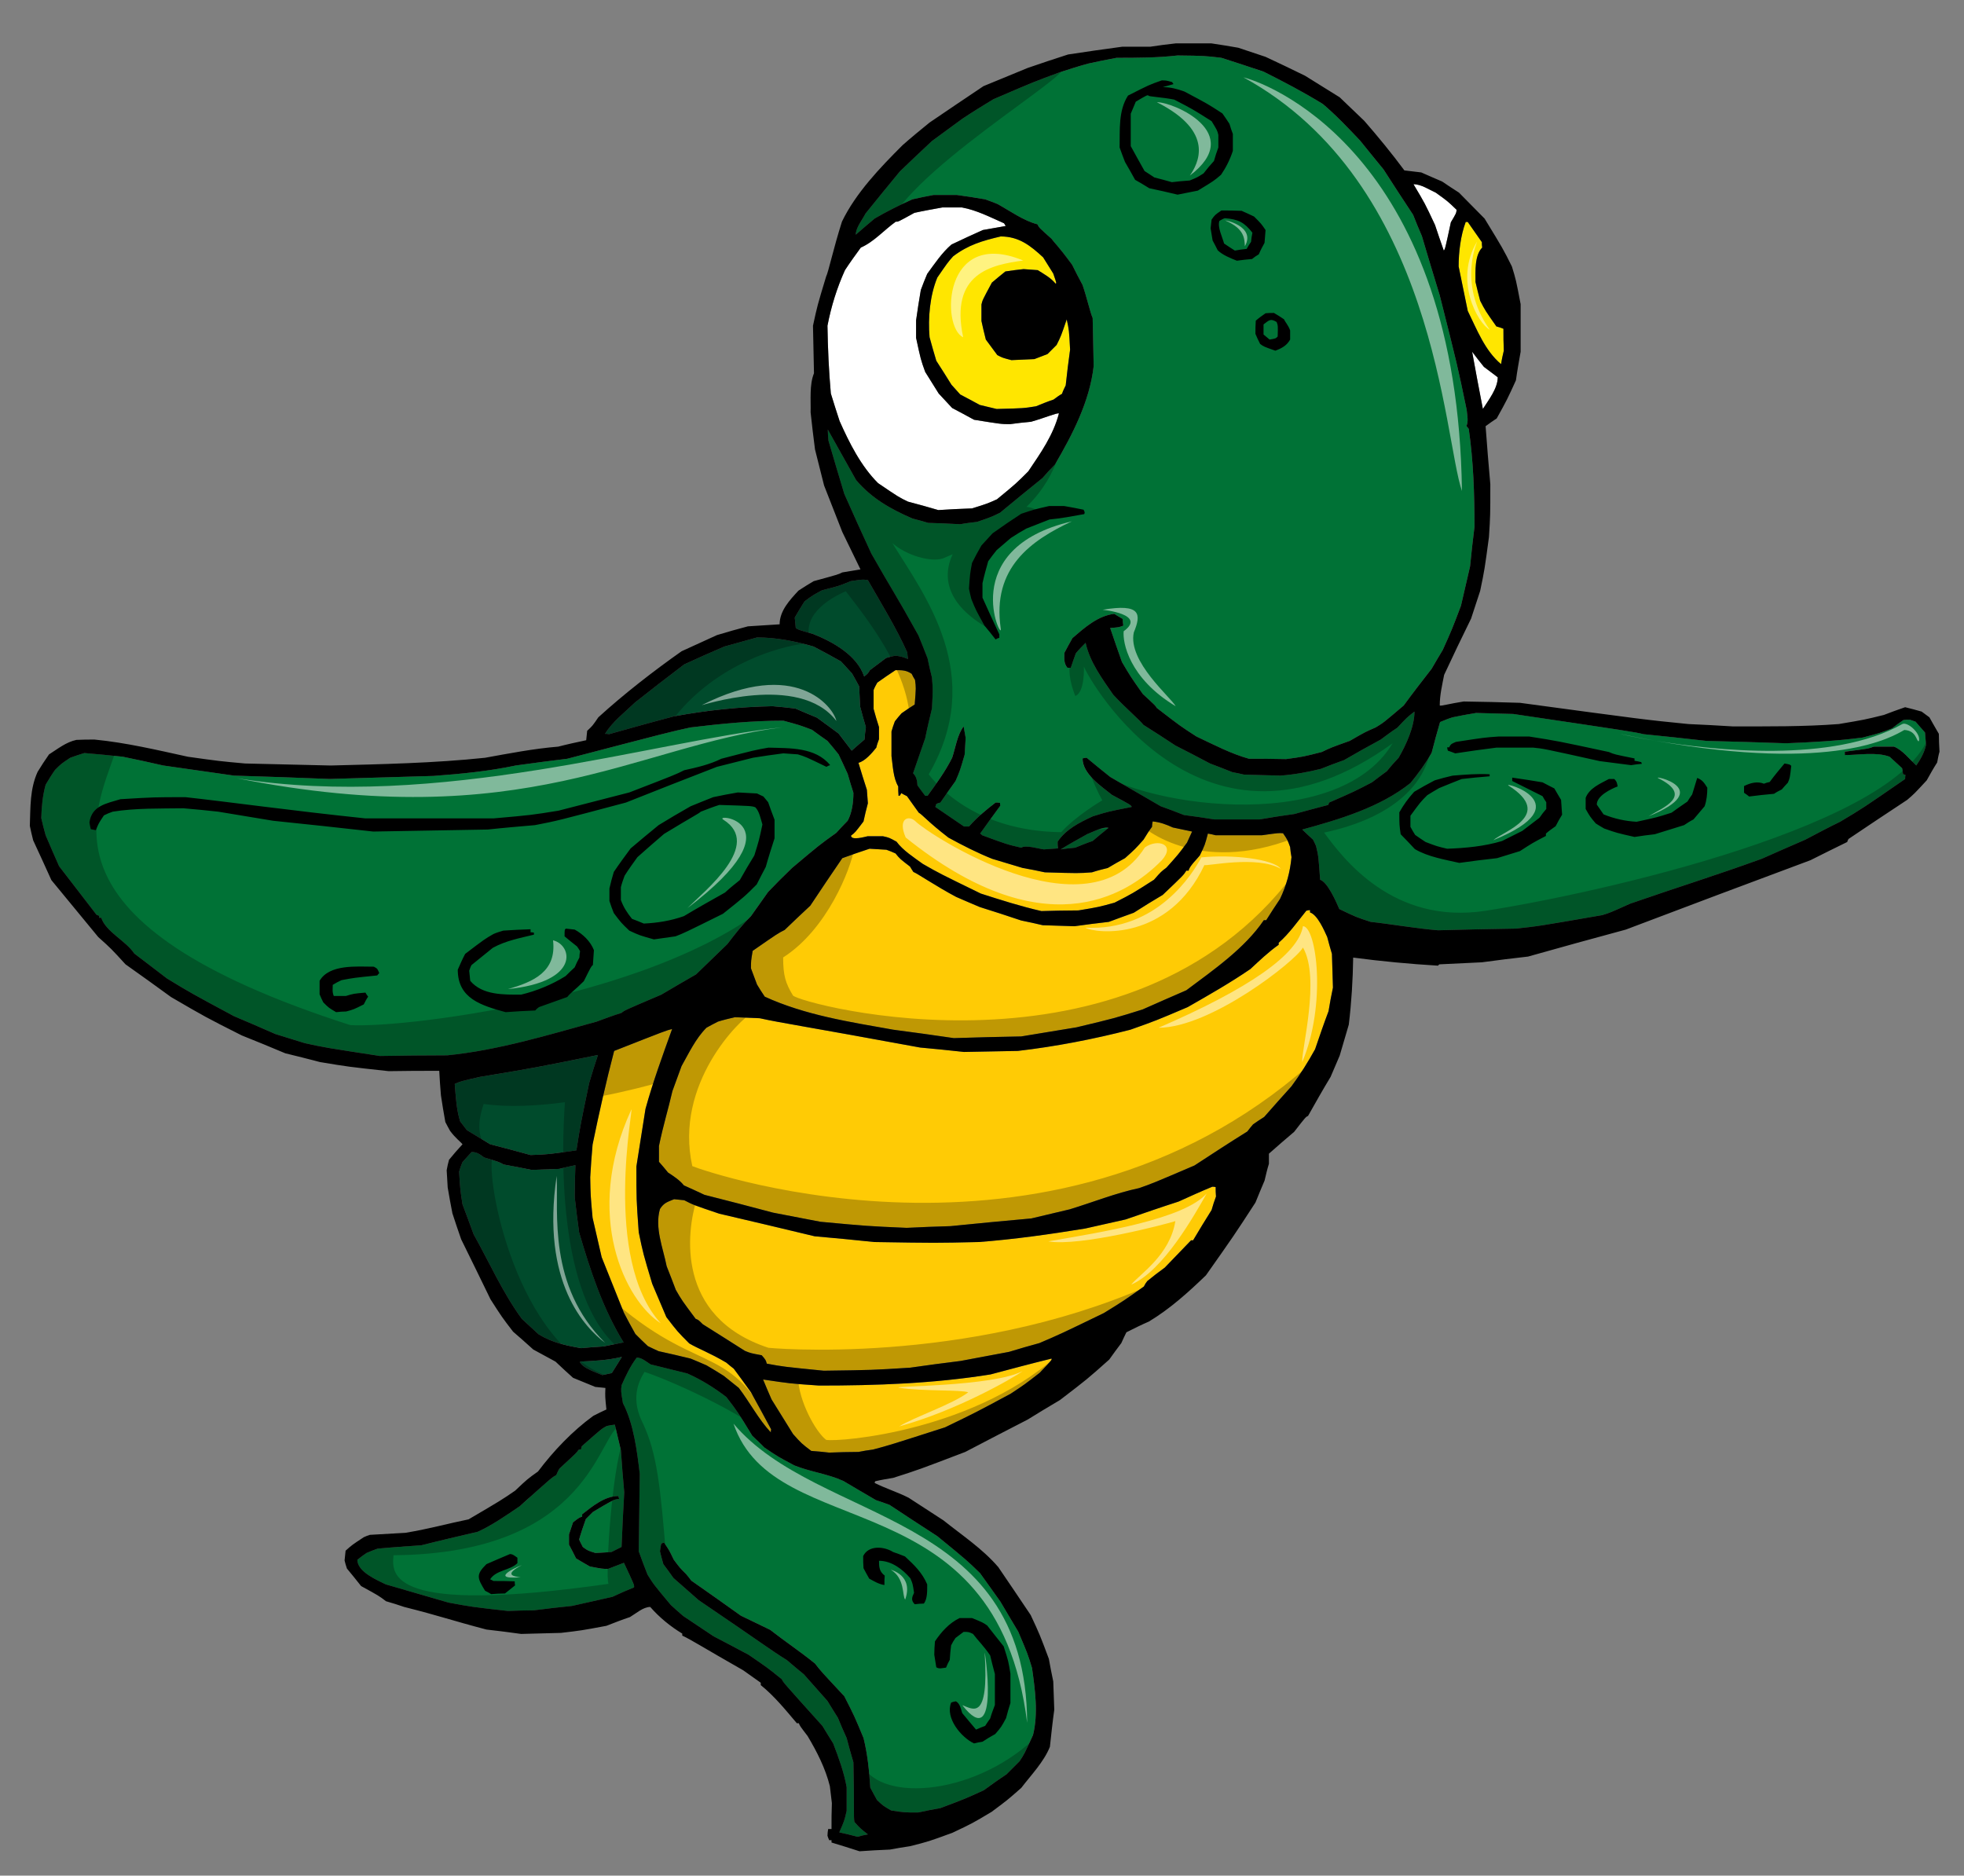
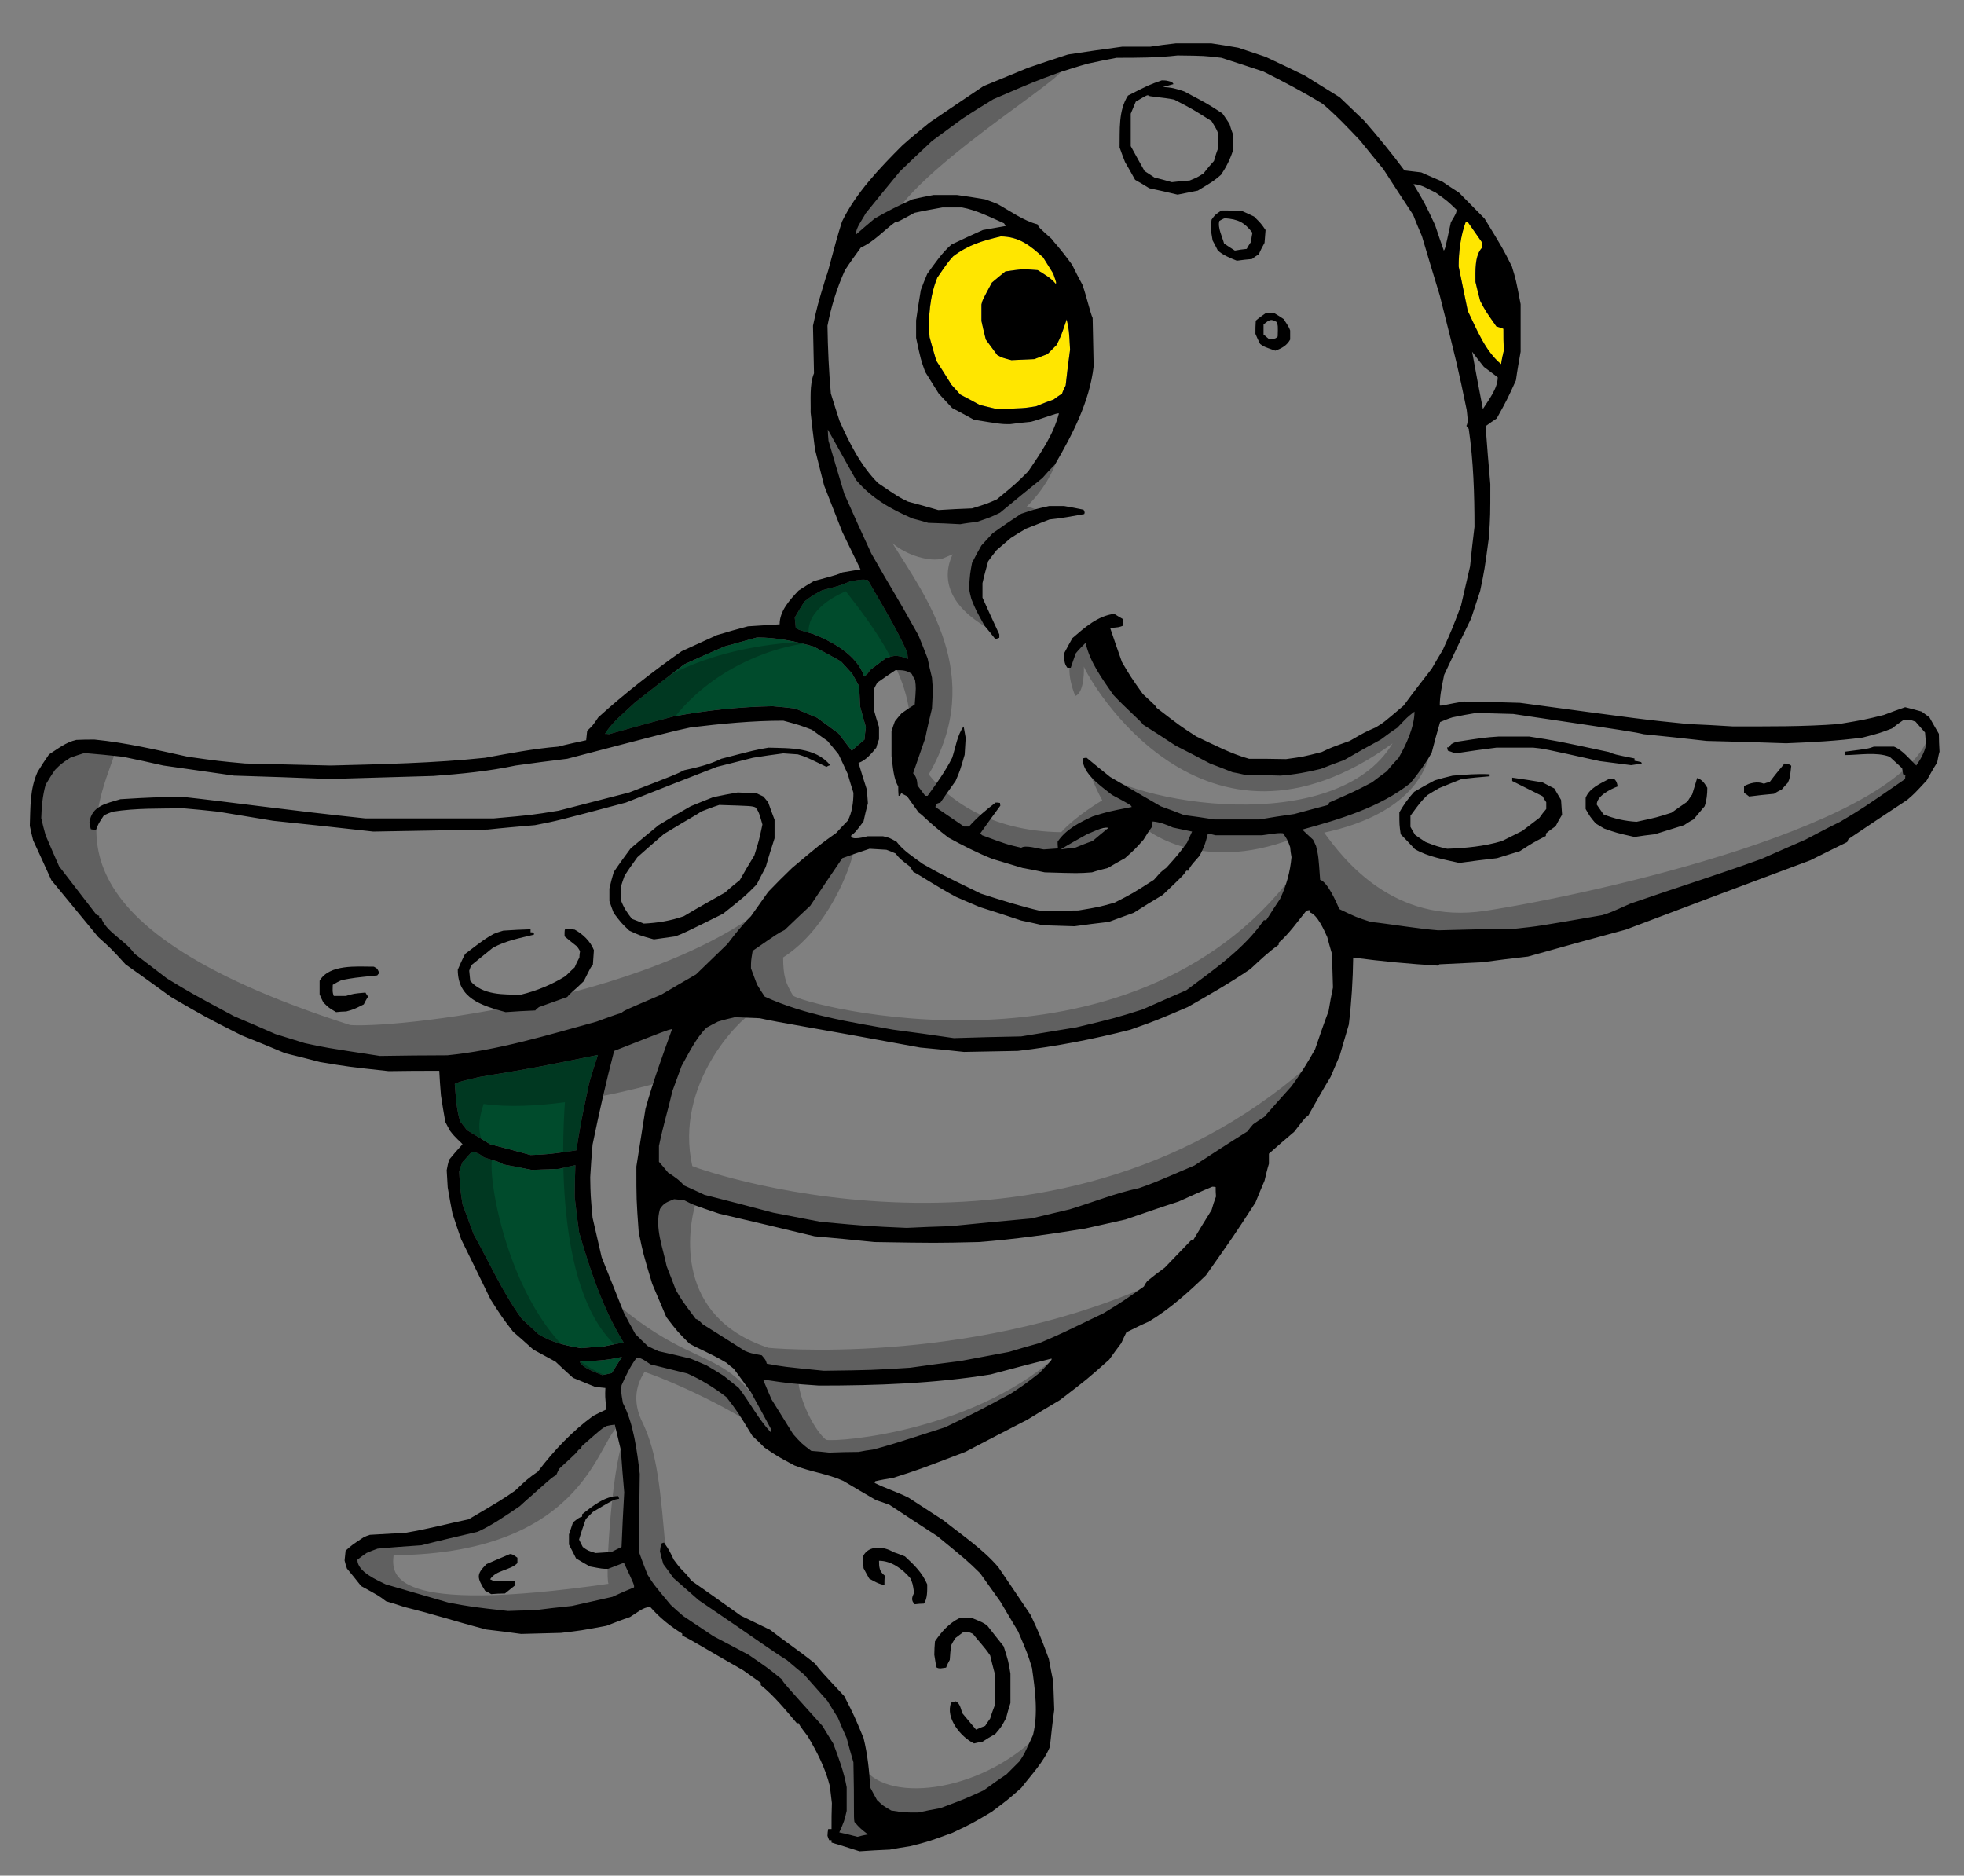
<svg xmlns="http://www.w3.org/2000/svg" version="1.1" id="layer_1" x="0px" y="0px" width="200px" height="191px" viewBox="0 0 200 191" style="enable-background:new 0 0 200 191;" xml:space="preserve">
  <rect x="0" y="0" width="200" height="191" fill="#808080" stroke="none" />
-   <path id="color4" style="fill:#FFCB05;" d="M107.083,138.35c0.033,0.14,0.033,0.14-1.202,1.441c-1.545,1.202-1.545,1.202-2.951,2.13  c-3.569,1.919-3.569,1.919-6.692,3.43c-5.663,1.818-5.663,1.818-7.343,2.264c-0.515,0.069-0.995,0.138-1.474,0.241  c-0.996,0-1.993,0.033-2.988,0.068c-0.617-0.068-1.235-0.136-1.819-0.172c-0.994-0.755-0.994-0.755-1.852-1.714  c-0.755-1.201-1.477-2.367-2.196-3.536c-0.309-0.686-0.585-1.372-0.859-2.023c2.747,0.412,2.747,0.412,5.697,0.617  c5.834,0,11.702-0.205,17.465-1.133C102.93,139.413,104.988,138.864,107.083,138.35z M74.722,139.381  c-0.275-0.205-0.515-0.413-0.758-0.618c-1.678-0.996-2.915-1.442-3.773-1.956c-1.2-1.202-1.2-1.202-2.333-2.679  c-0.48-1.131-0.962-2.264-1.441-3.395c-0.926-3.092-0.926-3.092-1.373-5.25c-0.24-3.328-0.24-3.328-0.24-6.694  c0.308-1.954,0.618-3.911,0.926-5.868c0.756-2.743,1.75-5.453,2.712-8.133c-0.584,0.14-0.584,0.14-5.903,2.232  c-0.824,3.157-1.542,6.348-2.196,9.538c-0.103,1.099-0.172,2.197-0.24,3.328c0.033,1.855,0.033,1.855,0.24,4.12  c0.308,1.338,0.617,2.678,0.924,4.014c0.757,1.888,1.511,3.776,2.267,5.663c0.377,0.721,0.753,1.438,1.166,2.16  c0.412,0.412,0.823,0.825,1.271,1.236c0.344,0.172,0.72,0.344,1.097,0.516c1.066,0.24,2.163,0.479,3.26,0.755  c0.515,0.207,1.065,0.447,1.614,0.685c0.583,0.346,1.167,0.689,1.751,1.066l1.542,1.235c1.099,1.44,2.025,3.225,3.261,4.529  c0-0.102,0-0.207,0.032-0.309c-0.683-1.271-1.37-2.54-2.056-3.776C75.889,140.958,75.305,140.17,74.722,139.381z M123.45,120.848  c-1.166,0.481-2.298,0.996-3.43,1.51c-1.82,0.585-3.603,1.204-5.39,1.82c-1.372,0.308-2.745,0.617-4.117,0.925  c-3.603,0.586-7.205,1.1-10.843,1.376c-4.36,0.102-4.36,0.102-10.64,0c-2.024-0.207-4.048-0.414-6.073-0.585  c-3.261-0.791-6.485-1.544-9.711-2.3c-2.644-0.893-2.644-0.893-3.571-1.372c-0.34-0.033-0.685-0.068-1.029-0.104  c-0.651,0.276-1.028,0.344-1.441,0.996c-0.551,1.923,0.309,3.948,0.684,5.835c0.312,0.789,0.621,1.577,0.928,2.4  c0.617,1.067,0.617,1.067,2.024,2.952c0.276,0.104,0.276,0.104,0.722,0.549c1.406,0.891,2.847,1.785,4.289,2.711  c0.584,0.239,0.584,0.239,1.715,0.448c0.411,0.479,0.411,0.479,0.516,0.855c1.681,0.311,1.681,0.311,5.799,0.721  c4.943-0.067,4.943-0.067,8.785-0.308c1.718-0.242,3.434-0.481,5.148-0.686c1.647-0.31,3.294-0.617,4.94-0.927  c1.03-0.308,2.059-0.618,3.09-0.893c2.162-0.928,2.162-0.928,6.555-3.054c2.058-1.27,2.058-1.27,4.084-2.71  c0.102-0.208,0.205-0.379,0.343-0.549c0.582-0.482,1.165-0.927,1.786-1.375c0.891-0.926,1.783-1.853,2.676-2.778h0.206  c0.616-1.03,1.233-2.061,1.885-3.089c0.138-0.48,0.275-0.926,0.447-1.373c-0.034-0.345-0.034-0.65-0.034-0.962  C123.656,120.848,123.556,120.848,123.45,120.848z M135.633,97.138c-0.17-0.584-0.343-1.167-0.48-1.718  c-0.309-0.687-0.996-2.266-1.75-2.504v-0.239c-0.137,0-0.274,0.031-0.378,0.066c-0.893,1.098-1.75,2.335-2.814,3.262v0.205  c-1.029,0.72-1.954,1.611-2.883,2.472c-2.058,1.407-4.221,2.642-6.383,3.876c-3.225,1.374-3.225,1.374-5.833,2.3  c-3.741,0.962-7.618,1.716-11.461,2.161c-1.854,0.035-3.673,0.07-5.491,0.105c-1.511-0.172-2.986-0.311-4.462-0.449  c-11.734-2.161-14.173-2.503-16.334-2.984c-0.858-0.034-1.714-0.068-2.538-0.104c-0.584,0.14-1.168,0.276-1.717,0.449  c-0.412,0.204-0.79,0.412-1.167,0.618c-1.098,1.097-1.785,2.57-2.54,3.91c-0.309,0.824-0.617,1.683-0.928,2.541  c-0.444,1.921-0.924,3.43-1.372,5.592v1.613c0.309,0.344,0.62,0.722,0.928,1.098c0.583,0.379,1.166,0.757,1.612,1.304  c0.688,0.309,1.372,0.618,2.093,0.962c2.335,0.584,4.67,1.201,7.001,1.818c1.579,0.309,3.191,0.617,4.806,0.926  c4.804,0.445,4.804,0.445,8.783,0.619c1.477-0.069,2.952-0.136,4.461-0.174c2.746-0.273,5.492-0.545,8.237-0.785  c1.303-0.312,2.607-0.62,3.913-0.928c2.366-0.723,4.665-1.65,7.068-2.162c1.371-0.481,1.371-0.481,5.629-2.302  c1.783-1.167,3.566-2.332,5.385-3.463c0.173-0.241,0.379-0.481,0.584-0.725c0.378-0.274,0.756-0.513,1.132-0.754  c0.927-1.063,1.854-2.092,2.78-3.123c0.892-1.199,1.683-2.47,2.402-3.772c0.444-1.305,0.892-2.609,1.372-3.878  c0.139-0.825,0.276-1.614,0.447-2.404C135.702,99.4,135.668,98.27,135.633,97.138z M77.878,101.495  c4.119,1.886,8.649,2.574,13.075,3.362c2.06,0.275,4.117,0.55,6.177,0.858c2.265-0.067,4.564-0.138,6.862-0.172  c1.854-0.309,3.741-0.618,5.629-0.926c3.878-0.928,3.878-0.928,6.727-1.819c1.473-0.653,2.949-1.304,4.46-1.956  c2.747-2.062,5.938-4.256,7.891-7.138h0.243c0.445-0.719,0.927-1.441,1.407-2.163c0.65-1.372,1.028-2.747,1.166-4.255  c-0.068-0.343-0.105-0.685-0.138-1.03c-0.274-0.754-0.274-0.754-0.721-1.404c-0.446-0.035-0.446-0.035-2.161,0.205h-4.701  c-0.276-0.069-0.551-0.139-0.79-0.172c-0.309,1.166-0.309,1.166-0.823,2.229c-0.172,0.241-1.133,1.168-1.133,1.546h-0.24  c-0.275,0.445-0.275,0.445-2.403,2.47c-0.995,0.583-1.988,1.202-2.95,1.818c-0.857,0.31-1.715,0.618-2.538,0.928  c-1.169,0.137-2.334,0.276-3.501,0.445c-1.096-0.033-2.162-0.069-3.228-0.103c-0.754-0.172-1.474-0.343-2.195-0.481  c-1.406-0.479-2.813-0.926-4.22-1.371c-0.824-0.344-1.612-0.688-2.403-1.03c-1.955-1.031-4.083-2.472-4.356-2.541  c-0.139-0.205-0.243-0.375-0.344-0.548c-1.03-0.789-1.03-0.789-1.475-1.338c-0.31-0.137-0.62-0.274-0.928-0.377  c-0.584-0.035-1.168-0.068-1.715-0.104c-0.928,0.309-1.853,0.618-2.78,0.961c-1.1,1.614-2.196,3.227-3.259,4.838  c-0.893,0.824-1.751,1.648-2.609,2.471c-0.686,0.344-0.686,0.344-3.259,2.129c-0.172,1.028-0.172,1.028-0.172,1.785  c0.205,0.547,0.411,1.096,0.616,1.645C77.33,100.672,77.604,101.083,77.878,101.495z M88.346,85.159h1.578  c0.618,0.139,0.618,0.139,1.373,0.552c0.651,0.891,1.784,1.612,2.678,2.264c1.68,0.96,1.68,0.96,5.901,3.019  c2.026,0.651,4.084,1.304,6.177,1.785c1.235-0.035,2.504-0.068,3.773-0.068c2.06-0.343,2.06-0.343,3.674-0.79  c1.817-0.926,1.817-0.926,4.014-2.334c0.723-0.823,0.723-0.823,1.27-1.235c1.203-1.337,1.203-1.337,2.093-2.54  c0.173-0.377,0.345-0.754,0.518-1.133c-0.654-0.135-1.305-0.274-1.958-0.412c-0.686-0.309-1.304-0.549-2.058-0.617  c-0.035,0.17-0.067,0.344-0.067,0.549c-0.312,0.41-0.585,0.858-0.86,1.304c-0.856,0.961-0.856,0.961-1.887,1.885  c-0.583,0.31-1.165,0.654-1.749,0.998c-0.551,0.137-1.1,0.274-1.616,0.446c-1.371,0.102-1.371,0.102-4.804,0  c-0.753-0.172-1.507-0.309-2.263-0.446c-1.029-0.31-2.058-0.619-3.09-0.928c-1.544-0.618-3.019-1.373-4.46-2.161  c-2.093-1.612-2.643-2.333-3.021-2.539c-0.412-0.584-0.822-1.133-1.202-1.682c-0.207-0.102-0.412-0.205-0.583-0.309  c-0.137,0.274-0.137,0.274-0.274,0.274c-0.035-0.344-0.035-0.651-0.035-0.96c-0.514-0.858-0.549-2.128-0.685-3.088v-2.505  c0.102-0.343,0.205-0.686,0.342-1.03c0.206-0.274,0.445-0.549,0.686-0.823c0.446-0.309,0.891-0.619,1.337-0.892  c0.138-1.716,0.138-1.716,0.033-2.506c-0.135-0.205-0.24-0.41-0.34-0.619c-0.551-0.375-0.963-0.375-1.647-0.375  c-0.62,0.41-1.236,0.822-1.855,1.269c-0.137,0.243-0.273,0.482-0.377,0.755v1.922c0.17,0.617,0.343,1.235,0.549,1.852v1.235  c-0.101,0.276-0.205,0.55-0.274,0.859c-0.412,0.515-1.131,1.371-1.817,1.543c0.274,0.893,0.547,1.82,0.856,2.745  c0.035,0.448,0.07,0.893,0.104,1.374c-0.172,0.617-0.309,1.235-0.446,1.854c-0.858,1.131-0.858,1.131-1.27,1.441  C86.664,85.64,88.14,85.195,88.346,85.159z" />
  <path id="color3" style="fill:#004B2C;" d="M59.038,138.658c1.443-0.069,2.884-0.136,4.291-0.48  c-0.345,0.551-0.685,1.099-1.029,1.648c-0.344,0.066-0.651,0.137-0.962,0.205C60.893,139.826,59.246,139.311,59.038,138.658z   M58.525,121.912c0-1.097,0.033-2.195,0.068-3.259c-0.549,0.104-1.098,0.24-1.647,0.378c-0.96,0.032-1.888,0.067-2.812,0.102  c-0.962-0.206-1.923-0.375-2.851-0.549c-0.412-0.241-0.412-0.241-1.99-0.72c-0.412-0.31-0.722-0.551-1.27-0.551  c-0.309,0.344-0.618,0.688-0.928,1.029c-0.137,0.311-0.239,0.618-0.341,0.961c0.102,1.751,0.102,1.751,0.341,3.331  c0.378,0.995,0.756,2.022,1.134,3.054c1.612,2.881,2.952,5.937,4.908,8.61c0.547,0.518,1.131,1.035,1.714,1.581  c1.409,0.855,2.745,1.132,4.324,1.407c0.756-0.068,1.511-0.138,2.266-0.172c0.686-0.137,1.374-0.274,2.059-0.413  c-2.128-3.464-3.396-7.344-4.531-11.219C58.798,124.281,58.662,123.08,58.525,121.912z M47.543,115.084  c0.789,0.479,1.579,0.961,2.368,1.44c1.373,0.346,2.745,0.722,4.119,1.099c1.819-0.068,1.819-0.068,4.667-0.48  c0.411-2.608,0.411-2.608,1.303-6.863c0.276-0.961,0.583-1.923,0.893-2.847c-6.419,1.303-6.419,1.303-12.009,2.229  c-1.958,0.445-1.958,0.445-2.576,0.719c0.104,1.271,0.172,2.61,0.549,3.812C47.063,114.467,47.303,114.774,47.543,115.084z   M87.488,69.889c-0.241-0.445-0.481-0.893-0.721-1.306c-0.378-0.41-0.756-0.822-1.132-1.233c-0.926-0.515-1.854-1.03-2.78-1.51  c-1.885-0.549-3.809-0.926-5.766-0.926c-1.132,0.308-2.23,0.618-3.328,0.926c-1.375,0.583-2.747,1.201-4.086,1.819  c-1.68,1.27-3.36,2.573-5.008,3.877c-1.03,0.994-2.3,1.956-3.054,3.191c0.136,0,0.274,0,0.412,0.033  c2.196-0.616,4.392-1.234,6.622-1.817c3.329-0.618,6.658-0.962,10.021-1.029c0.756,0.066,1.544,0.136,2.333,0.24  c0.723,0.31,1.441,0.619,2.196,0.928c0.719,0.514,1.441,1.063,2.197,1.612c0.443,0.582,0.893,1.164,1.338,1.749  c0.412-0.377,0.858-0.755,1.304-1.134c0.035-0.445,0.07-0.855,0.138-1.269c-0.207-0.719-0.412-1.407-0.584-2.093  C87.556,71.262,87.522,70.575,87.488,69.889z M92.395,66.457c-1.133-2.539-2.643-4.975-4.016-7.377  c-0.585-0.137-1.168,0.036-1.752,0.102c-1.164,0.483-1.164,0.483-2.915,0.928c-0.961,0.516-0.961,0.516-1.785,1.132  c-0.342,0.549-0.687,1.098-0.996,1.648c0.036,0.342,0.069,0.686,0.104,1.063c0.24,0.171,0.24,0.171,1.784,0.618  c1.991,0.789,4.463,2.161,5.182,4.324c0.378-0.309,0.378-0.309,0.584-0.651c0.548-0.412,1.097-0.825,1.648-1.237  c0.308-0.102,0.617-0.171,0.96-0.24c0.651,0.103,0.651,0.103,1.268,0.342C92.43,66.869,92.395,66.664,92.395,66.457z" />
  <path id="color2" style="fill:#FFE600;" d="M108.627,32.52c0.24,1.097,0.24,1.097,0.344,3.086c-0.172,1.202-0.311,2.404-0.447,3.638  c-0.137,0.276-0.275,0.552-0.377,0.858c-0.31,0.173-0.584,0.378-0.858,0.585c-0.617,0.205-1.201,0.445-1.784,0.684  c-1.268,0.207-1.268,0.207-4.016,0.276c-0.583-0.137-1.167-0.276-1.715-0.412c-0.688-0.38-1.339-0.72-1.991-1.065  c-0.309-0.342-0.617-0.684-0.893-0.993c-0.513-0.825-1.029-1.65-1.543-2.438c-0.241-0.825-0.48-1.613-0.687-2.402  c-0.171-1.956,0.034-4.254,0.79-6.073c1.064-1.546,1.064-1.546,1.612-2.163c1.544-1.166,2.951-1.579,4.84-2.023  c1.886,0,3.054,0.959,4.323,2.127c0.342,0.548,0.687,1.098,1.029,1.646c0.344,0.995,0.344,0.995,0.24,1.031  c-0.515-0.618-1.169-0.961-1.818-1.374c-0.481-0.033-0.961-0.069-1.44-0.103c-0.618,0.069-1.238,0.136-1.854,0.238  c-0.48,0.38-0.925,0.756-1.374,1.134c-0.959,1.783-0.959,1.783-1.063,2.231v1.68c0.136,0.618,0.273,1.236,0.445,1.889  c0.379,0.515,0.756,1.027,1.167,1.579c0.517,0.273,0.517,0.273,1.44,0.515c0.756-0.035,1.546-0.07,2.335-0.104  c0.447-0.172,0.893-0.344,1.339-0.514c0.309-0.309,0.617-0.619,0.927-0.927C108.043,34.233,108.043,34.233,108.627,32.52z   M153.099,33.48c-0.239-0.104-0.479-0.172-0.719-0.24c-1.133-1.612-1.133-1.612-1.648-2.607c-0.17-0.653-0.342-1.305-0.48-1.923  c0-1.063-0.101-2.713,0.686-3.499c-0.035-0.208-0.035-0.378-0.035-0.55c-0.479-0.686-0.961-1.374-1.439-2.059h-0.205  c-0.518,1.373-0.723,3.088-0.723,4.529c0.311,1.51,0.617,3.021,0.928,4.529c0.927,1.888,1.75,4.051,3.395,5.423  c0.069-0.48,0.171-0.925,0.277-1.373C153.099,34.956,153.099,34.2,153.099,33.48z" />
-   <path id="color1" style="fill:#007236;" d="M112.882,84.304c-0.548,0.444-1.099,0.891-1.613,1.336  c-0.617,0.207-1.201,0.446-1.785,0.686c-0.513,0.036-0.995,0.104-1.475,0.172c0.891-0.549,1.817-1.063,2.746-1.579  C111.339,84.714,112.263,84.165,112.882,84.304z M103.685,166.148c-0.616-1.032-1.236-2.063-1.817-3.056  c-0.688-0.961-1.373-1.923-2.06-2.884c-1.339-1.303-1.339-1.303-4.358-3.773c-1.647-1.064-3.26-2.127-4.874-3.192  c-0.48-0.172-0.925-0.342-1.373-0.479c-1.131-0.654-2.23-1.306-3.327-1.956c-1.58-0.723-3.363-0.928-4.979-1.577  c-1.68-0.895-1.68-0.895-3.052-1.82c-0.412-0.413-0.824-0.823-1.237-1.198c-1.509-2.474-1.509-2.474-2.643-3.948  c-1.2-0.927-2.572-1.785-3.979-2.403c-1.27-0.31-2.506-0.618-3.74-0.925c-0.446-0.277-0.891-0.688-1.407-0.688  c-0.651,0.858-1.101,1.817-1.544,2.813c-0.07,0.585-0.07,0.585,0.136,1.818c1.098,2.095,1.442,4.907,1.717,7.205  c-0.035,2.609-0.068,5.253-0.103,7.893c0.275,0.789,0.584,1.58,0.891,2.368c0.62,0.995,0.62,0.995,2.368,3.09  c0.413,0.377,0.825,0.754,1.271,1.13c1.028,0.688,2.059,1.375,3.086,2.061c1.167,0.616,2.37,1.233,3.572,1.885  c1.956,1.34,1.956,1.34,3.396,2.507c0.102,0.275,0.102,0.275,4.118,4.735c0.341,0.585,0.722,1.167,1.097,1.784  c0.55,1.441,1.1,2.916,1.372,4.462v2.401c-0.24,1.03-0.24,1.03-0.752,2.196c0.617,0.138,1.235,0.275,1.852,0.447  c0.344-0.104,0.686-0.172,1.064-0.241c-0.79-0.619-0.79-0.619-1.373-1.269c-0.103-0.482,0-1.684-0.103-6.074  c-0.24-0.825-0.48-1.645-0.688-2.472c-0.307-0.687-0.616-1.373-0.89-2.059c-0.379-0.584-0.722-1.169-1.066-1.718  c-0.824-0.925-1.613-1.817-2.401-2.71c-0.584-0.48-1.167-0.959-1.715-1.439c-1.716-1.064-2.505-1.716-8.991-6.11  c-0.859-0.754-1.718-1.508-2.575-2.262c-0.343-0.483-0.688-0.962-1.028-1.41c-0.139-0.445-0.243-0.893-0.344-1.304  c0.033-0.272,0.068-0.549,0.138-0.788c0.068-0.035,0.171-0.069,0.275-0.102c0.516,0.755,0.516,0.755,0.995,1.749  c0.617,0.825,0.617,0.825,1.27,1.477c0.17,0.206,0.342,0.411,0.513,0.651c1.683,1.167,3.365,2.368,5.045,3.567  c0.994,0.482,1.991,0.961,2.986,1.443c1.44,1.13,3.087,2.231,4.564,3.431c0.583,0.755,0.583,0.755,2.984,3.329  c1.03,2.023,1.03,2.023,1.958,4.255c0.412,1.646,0.582,3.365,0.685,5.044c0.207,0.414,0.447,0.823,0.687,1.271  c0.618,0.584,0.618,0.584,1.44,1.063c1.339,0.206,1.339,0.206,2.747,0.206c0.754-0.172,1.51-0.31,2.265-0.445  c2.471-0.928,2.471-0.928,4.426-1.82c0.755-0.548,1.511-1.098,2.3-1.612c0.445-0.446,0.892-0.893,1.336-1.337  c0.482-0.723,0.482-0.723,1.374-2.677c0.549-2.197,0.205-4.637-0.102-6.83C104.647,168.412,104.647,168.412,103.685,166.148z   M61.921,159.765c-0.583,0-0.583,0-1.852-0.243c-0.479-0.273-0.961-0.549-1.407-0.822c-0.24-0.478-0.481-0.961-0.721-1.404v-1.033  c0.137-0.411,0.274-0.822,0.412-1.235c0.618-0.479,0.618-0.479,0.929-0.582v-0.24c1.062-0.823,2.298-1.852,3.669-1.852  c0.033,0.068,0.069,0.172,0.104,0.273c-0.207,0.035-0.412,0.069-0.584,0.139c-0.723,0.377-1.407,0.789-2.095,1.202  c-0.239,0.238-0.478,0.479-0.719,0.72c-0.242,0.686-0.481,1.372-0.687,2.093c0.103,0.239,0.238,0.479,0.377,0.755  c0.516,0.379,0.516,0.379,1.304,0.617c0.515-0.032,1.063-0.068,1.613-0.102c0.346-0.171,0.686-0.344,1.03-0.516  c0.068-1.853,0.172-3.706,0.273-5.56c-0.136-1.443-0.24-2.883-0.341-4.29c-0.207-0.891-0.411-1.749-0.616-2.606  c-0.278,0.033-0.551,0.067-0.827,0.137c-0.514,0.274-0.514,0.274-2.538,2.059c-0.036,0.102-0.069,0.205-0.069,0.309  c-0.103,0-0.205,0.032-0.274,0.069c-0.172,0.272-0.172,0.272-1.921,1.885c-0.139,0.209-0.24,0.448-0.344,0.688  c-0.413,0.206-0.413,0.206-3.704,3.156c-1.374,0.928-2.782,1.923-4.291,2.606c-1.922,0.448-3.845,0.895-5.731,1.374  c-1.511,0.104-2.986,0.205-4.462,0.344c-0.378,0.138-0.756,0.273-1.133,0.445c-0.308,0.207-0.619,0.446-0.926,0.686  c0,1.236,1.991,2.06,2.882,2.505c2.128,0.617,4.256,1.237,6.385,1.854c2.401,0.446,2.401,0.446,6.073,0.857  c0.857-0.032,1.748-0.067,2.642-0.067c1.27-0.172,2.572-0.31,3.877-0.447c1.374-0.31,2.747-0.618,4.117-0.925  c0.721-0.346,1.441-0.654,2.197-0.962c0.035-0.24,0.035-0.24-1.029-2.506C62.984,159.352,62.437,159.559,61.921,159.765z   M45.552,107.468c5.182-0.518,10.226-2.062,15.203-3.433c0.825-0.31,1.682-0.62,2.54-0.893c0.273-0.241,0.273-0.241,4.049-1.853  c1.167-0.688,2.332-1.373,3.535-2.061c1.063-1.028,2.127-2.059,3.191-3.089c0.756-0.995,1.51-1.956,2.403-2.847  c0.584-0.825,1.166-1.649,1.749-2.47c0.79-0.826,1.614-1.649,2.435-2.437c2.814-2.368,2.814-2.368,4.497-3.569  c0.377-0.411,0.754-0.824,1.166-1.236c0.446-0.823,0.584-1.887,0.584-2.849c-0.205-0.653-0.412-1.305-0.584-1.922  c-0.31-0.685-0.617-1.337-0.926-1.989c-0.378-0.481-0.753-0.928-1.134-1.374c-0.546-0.375-1.063-0.755-1.578-1.132  c-1.27-0.48-1.27-0.48-2.916-0.926c-3.159,0-6.314,0.308-9.438,0.687c-2.06,0.447-2.06,0.447-12.561,3.19  c-1.751,0.207-3.5,0.447-5.25,0.687c-2.746,0.584-5.593,0.858-8.374,1.063c-3.534,0.104-7.068,0.207-10.571,0.309  c-3.259-0.137-6.519-0.24-9.744-0.342c-2.402-0.344-4.804-0.686-7.206-1.03c-1.373-0.309-2.745-0.618-4.119-0.893  c-1.304-0.135-2.609-0.274-3.912-0.376c-0.481,0.138-0.962,0.309-1.441,0.48c-0.926,0.618-0.926,0.618-1.544,1.236  c-0.344,0.48-0.653,0.994-0.96,1.509c-0.31,1.132-0.412,2.23-0.445,3.397c0.135,0.584,0.273,1.168,0.445,1.751  c0.445,1.027,0.891,2.092,1.372,3.155c1.27,1.65,2.54,3.295,3.81,4.943c0.068,0.034,0.172,0.067,0.273,0.101v0.207h0.208  c0.479,1.441,2.504,2.333,3.363,3.638c1.097,0.823,2.196,1.682,3.327,2.539c2.369,1.443,2.369,1.443,6.83,3.845  c1.405,0.584,2.813,1.202,4.219,1.819c0.996,0.309,1.992,0.617,2.988,0.925c2.058,0.447,2.058,0.447,7.651,1.305  C40.954,107.498,43.254,107.468,45.552,107.468z M196.03,74.59c-0.344-0.377-0.653-0.754-0.961-1.098  c-0.207-0.069-0.411-0.137-0.583-0.207c-0.241,0-0.447,0-0.651,0.033c-0.413,0.276-0.793,0.552-1.168,0.858  c-1.27,0.483-1.27,0.483-2.986,0.928c-2.572,0.344-5.217,0.481-7.79,0.583c-2.711-0.103-5.421-0.172-8.099-0.24  c-2.161-0.24-4.289-0.481-6.416-0.686c-1.028-0.24-1.028-0.24-13.282-2.059c-1.269-0.035-2.539-0.069-3.775-0.103  c-0.822,0.136-1.612,0.273-2.401,0.445c-0.445,0.137-0.857,0.309-1.271,0.481c-0.308,1.029-0.581,2.059-0.856,3.124  c-0.619,1.098-1.372,2.126-2.163,3.088c-3.087,2.47-7.24,3.705-11.015,4.735c0.346,0.342,0.721,0.685,1.098,1.029  c0.105,0.205,0.207,0.413,0.308,0.652c0.243,1.029,0.243,1.029,0.414,3.433c0.756,0.24,1.613,2.194,1.955,2.984  c1.717,0.823,1.717,0.823,3.192,1.304c1.957,0.208,4.699,0.688,6.864,0.857c2.607-0.067,5.249-0.136,7.891-0.17  c2.3-0.241,2.3-0.241,8.822-1.373c0.786-0.241,0.786-0.241,2.848-1.167c5.248-1.82,8.338-2.745,13.383-4.565  c1.475-0.65,2.952-1.303,4.46-1.956c1.167-0.618,2.333-1.235,3.535-1.82c2.298-1.37,2.298-1.37,6.623-4.357  c0-0.136,0-0.275,0.033-0.412c-0.104-0.033-0.17-0.07-0.241-0.07c-0.032-0.205-0.067-0.412-0.1-0.617  c-0.448-0.41-0.859-0.788-1.272-1.167c-1.373-0.513-3.121-0.17-4.564-0.17v-0.343c2.403-0.309,2.403-0.309,2.951-0.516h2.06  c0.857,0.342,1.578,1.27,2.265,1.921c0.447-0.651,0.824-1.303,0.995-2.093C196.097,75.414,196.064,75.002,196.03,74.59z   M135.357,81.727c2.576-1.13,2.576-1.13,4.358-2.059c0.482-0.376,0.996-0.752,1.512-1.131c0.377-0.481,0.788-0.926,1.2-1.372  c0.756-1.303,1.612-3.158,1.612-4.701c-0.755,0.583-0.755,0.583-1.75,1.646c-0.583,0.378-1.132,0.79-1.681,1.2  c-1.271,0.688-2.505,1.374-3.74,2.095c-0.791,0.274-1.579,0.583-2.367,0.893c-1.373,0.34-2.713,0.584-4.119,0.686  c-1.235-0.036-2.471-0.068-3.707-0.103c-0.412-0.103-0.789-0.174-1.167-0.243c-0.789-0.306-1.542-0.615-2.296-0.891  c-1.169-0.617-2.336-1.235-3.503-1.819c-1.096-0.719-2.196-1.44-3.293-2.126c-0.138-0.275-1.819-1.717-3.055-3.055  c-1.133-1.646-2.367-3.295-2.813-5.285c-0.342,0.345-0.688,0.688-0.994,1.064c-0.172,0.482-0.344,0.96-0.516,1.476h-0.344  c-0.377-0.482-0.309-0.891-0.309-1.51c0.273-0.514,0.549-1.03,0.824-1.51c1.235-1.063,2.572-2.265,4.254-2.47  c0.275,0.17,0.549,0.343,0.858,0.515c0,0.206,0.034,0.446,0.067,0.685c-0.445,0.171-0.445,0.171-1.337,0.24  c0.377,1.132,0.79,2.3,1.2,3.467c0.892,1.51,0.892,1.51,2.128,3.259c1.304,1.202,1.304,1.202,1.406,1.407  c2.402,1.852,2.402,1.852,4.051,2.918c1.75,0.824,3.499,1.75,5.353,2.266c1.234,0,2.506,0,3.773,0.033  c1.752-0.24,1.752-0.24,3.636-0.721c0.928-0.445,0.928-0.445,2.85-1.133c1.545-0.893,1.545-0.893,2.642-1.372  c0.791-0.48,0.791-0.48,2.85-2.23c0.926-1.271,1.889-2.505,2.848-3.742c0.377-0.652,0.756-1.303,1.133-1.921  c0.927-2.059,0.927-2.059,1.852-4.496c0.311-1.338,0.619-2.677,0.928-4.013c0.138-1.341,0.274-2.679,0.448-4.017  c0-3.33-0.105-6.691-0.585-9.986c-0.102-0.103-0.172-0.206-0.24-0.308c0.24-0.379,0.068-1.167,0.033-1.614  c-0.926-4.463-0.926-4.463-2.745-11.667c-0.618-2.025-1.235-4.051-1.818-6.039c-0.308-0.721-0.616-1.442-0.893-2.165  c-1.028-1.543-2.022-3.088-3.018-4.631c-0.825-0.994-1.614-1.991-2.403-2.953c-1.201-1.268-2.436-2.571-3.775-3.704  c-1.955-1.202-3.98-2.265-6.038-3.295c-1.441-0.481-2.884-0.961-4.29-1.407c-1.717-0.206-1.717-0.206-4.461-0.239  c-2.06,0.239-4.151,0.239-6.211,0.239c-0.961,0.172-1.923,0.377-2.881,0.585c-0.999,0.273-1.958,0.582-2.919,0.892  c-2.609,0.96-2.609,0.96-6.76,2.746c-1.066,0.65-2.129,1.304-3.158,1.989c-1.03,0.754-2.06,1.509-3.09,2.265  c-1.097,1.03-2.196,2.058-3.259,3.089c-1.166,1.405-2.333,2.847-3.499,4.289c-0.309,0.618-0.996,1.441-0.996,2.161  c0.618-0.549,1.271-1.098,1.922-1.647c1.235-0.721,2.539-1.372,3.843-1.956c0.721-0.17,1.442-0.309,2.162-0.445h2.368  c0.962,0.136,1.922,0.274,2.883,0.445c0.412,0.138,0.825,0.309,1.27,0.481c1.234,0.686,2.677,1.717,4.049,2.059  c0.171,0.344,0.171,0.344,1.442,1.477c0.31,0.445,0.549,0.547,2.093,2.64c0.342,0.687,0.686,1.376,1.063,2.061  c0.448,1.303,0.788,2.849,1.029,3.363c0.035,1.612,0.07,3.261,0.103,4.906c-0.411,3.604-2.16,6.969-3.945,10.021  c-0.446,0.446-0.857,0.893-1.271,1.374c-1.44,1.167-2.882,2.332-4.323,3.534c-0.927,0.446-0.927,0.446-2.335,0.928  c-0.581,0.068-1.164,0.136-1.715,0.24c-1.098-0.069-2.196-0.104-3.261-0.139c-0.547-0.17-1.096-0.309-1.612-0.445  c-2.196-0.96-4.118-2.025-5.73-3.912c-0.963-1.716-1.923-3.433-2.883-5.149c0,0.379,0.036,0.757,0.069,1.134  c0.515,1.784,1.064,3.601,1.611,5.422c0.892,2.025,1.819,4.05,2.746,6.073c2.06,3.638,2.402,4.017,4.803,8.341  c0.31,0.753,0.62,1.543,0.927,2.332c0.138,0.652,0.276,1.306,0.445,1.956c0.104,1.235,0.104,1.235,0,3.158  c-0.24,0.997-0.479,1.991-0.685,3.02c-0.412,1.167-0.823,2.368-1.235,3.568c0.342,0.345,0.412,0.722,0.446,1.236  c0.24,0.343,0.513,0.688,0.789,1.063h0.24c0.893-1.233,1.819-2.504,2.505-3.877c0.344-1.029,0.515-2.333,1.168-3.191  c0.068,0.377,0.136,0.754,0.207,1.167c-0.035,0.547-0.071,1.131-0.104,1.714c-0.48,1.647-0.48,1.647-0.926,2.677  c-0.516,0.721-1.03,1.442-1.544,2.194c-0.137,0.036-0.276,0.071-0.412,0.14c-0.036,0.102-0.069,0.205-0.104,0.308  c0.962,0.653,1.922,1.303,2.918,1.991h0.513c0.823-0.927,1.716-1.682,2.711-2.438c0.139,0,0.276,0,0.447,0.036  c0,0.068,0,0.171,0.035,0.276c-0.688,0.926-1.373,1.887-2.06,2.847c0.068,0.034,0.137,0.103,0.205,0.172  c2.505,0.925,2.505,0.925,3.98,1.269c0.447-0.31,1.75,0.104,2.299,0.172c0.482-0.033,0.962-0.068,1.442-0.102  c-0.035-0.241-0.035-0.48-0.035-0.687c0.857-1.27,2.232-1.955,3.569-2.573c1.545-0.483,1.545-0.483,3.981-0.962  c-0.105-0.205-0.105-0.205-2.023-1.235c-1.101-0.892-2.987-2.129-2.987-3.706c0.138-0.034,0.276-0.069,0.412-0.069  c0.788,0.651,1.578,1.305,2.402,1.956c1.715,0.994,3.432,1.991,5.146,2.986c0.789,0.273,1.577,0.582,2.369,0.892  c1.029,0.139,2.059,0.275,3.087,0.447h4.6c1.165-0.208,2.332-0.378,3.532-0.548c1.134-0.312,2.301-0.619,3.468-0.928  C135.29,81.867,135.325,81.797,135.357,81.727z" />
-   <path id="fill" style="fill:#FFFFFF;" d="M104.989,42.95c1.543-0.444,2.539-0.893,2.848-0.858c-0.583,2.232-1.852,4.016-3.122,5.903  c-1.234,1.237-1.234,1.237-3.191,2.849c-0.995,0.446-0.995,0.446-2.539,0.927c-1.167,0.033-2.3,0.104-3.434,0.171  c-1.029-0.309-2.057-0.585-3.087-0.859c-0.926-0.444-0.926-0.444-3.052-1.886c-1.751-1.751-2.918-4.086-3.913-6.317  c-0.309-0.958-0.617-1.886-0.893-2.812c-0.205-2.298-0.309-4.6-0.344-6.898c0.379-1.956,0.962-3.842,1.785-5.661  c0.515-0.79,1.065-1.546,1.614-2.298c1.338-0.583,2.368-1.786,3.569-2.643c0.207,0.035,0.207,0.035,1.886-0.893  c0.926-0.205,1.888-0.375,2.851-0.549h1.989c1.51,0.276,2.882,0.994,4.289,1.612c0.035,0.07,0.104,0.174,0.172,0.276  c-0.79,0.137-1.579,0.273-2.334,0.412c-1.063,0.48-2.127,0.962-3.191,1.476c-0.961,0.822-1.715,1.956-2.47,2.985  c-0.24,0.549-0.445,1.098-0.652,1.647c-0.172,1.029-0.344,2.06-0.481,3.089v1.785c0.481,2.231,0.481,2.231,0.927,3.466  c0.445,0.721,0.892,1.44,1.372,2.196c0.446,0.481,0.891,0.96,1.372,1.477c0.718,0.377,1.476,0.787,2.231,1.199  c2.78,0.447,2.78,0.447,3.672,0.447C103.548,43.088,104.269,43.019,104.989,42.95z M149.91,35.814  c0.342,1.921,0.72,3.877,1.097,5.833c0.583-0.927,1.513-2.094,1.513-3.227c-0.482-0.377-0.965-0.719-1.409-1.062  C150.698,36.842,150.286,36.327,149.91,35.814z M143.938,18.759c1.167,1.955,1.167,1.955,2.196,4.152  c0.274,0.858,0.585,1.716,0.893,2.608c0.137-0.172,0.137-0.172,0.72-2.883c0.55-0.926,0.55-0.926,0.584-1.27  c-0.927-0.892-0.927-0.892-2.126-1.749C145.515,19.307,144.729,18.759,143.938,18.759z" />
  <path id="outline" d="M196.477,73.047c-0.275-0.207-0.548-0.413-0.79-0.583c-0.585-0.172-1.133-0.311-1.681-0.446  c-0.721,0.241-1.443,0.514-2.162,0.787c-1.956,0.483-1.956,0.483-4.601,0.928c-3.567,0.274-7.203,0.239-10.811,0.239  c-1.507-0.101-3.015-0.17-4.492-0.239c-4.462-0.445-4.462-0.445-17.158-2.162c-1.923-0.069-3.844-0.102-5.73-0.136  c-1.511,0.238-2.3,0.478-2.438,0.409c0-1.063,0.241-2.058,0.447-3.121c0.891-1.921,1.819-3.843,2.744-5.729  c0.311-0.963,0.618-1.889,0.924-2.817c0.449-2.161,0.449-2.161,0.896-5.489c0.138-2.196,0.138-2.196,0.138-5.387  c-0.172-1.991-0.344-3.946-0.48-5.901c0.376-0.276,0.755-0.549,1.133-0.792c1.063-1.921,1.063-1.921,1.955-3.876  c0.137-0.995,0.309-1.958,0.48-2.917v-4.84c-0.48-2.505-0.48-2.505-0.892-3.843c-0.893-1.785-0.893-1.785-2.78-4.874  c-0.893-0.892-1.748-1.783-2.607-2.643c-0.585-0.376-1.17-0.754-1.716-1.131c-0.721-0.309-1.444-0.619-2.127-0.926  c-0.584-0.069-1.168-0.137-1.717-0.205c-1.27-1.717-2.678-3.433-4.083-5.046c-0.858-0.824-1.683-1.612-2.507-2.401  c-1.199-0.755-2.367-1.476-3.532-2.197c-1.341-0.651-2.679-1.305-4.016-1.921c-0.927-0.31-1.854-0.619-2.782-0.928  c-0.924-0.17-1.851-0.308-2.745-0.445h-3.602c-0.891,0.101-1.752,0.205-2.607,0.341h-2.849c-1.854,0.243-3.706,0.517-5.525,0.792  c-1.371,0.445-2.744,0.891-4.116,1.372c-1.511,0.615-3.022,1.237-4.498,1.852c-1.852,1.237-3.672,2.472-5.491,3.707  c-0.925,0.754-1.852,1.511-2.745,2.3c-2.3,2.3-4.77,4.873-6.177,7.79c-0.893,2.814-1.372,5.114-1.612,5.593  c-0.893,2.952-0.893,2.952-1.338,5.01c0.034,1.614,0.068,3.226,0.102,4.838c-0.48,1.167-0.308,2.747-0.344,3.98  c0.14,1.237,0.276,2.506,0.448,3.777c0.309,1.201,0.616,2.434,0.924,3.671c0.62,1.577,1.238,3.157,1.855,4.735  c0.617,1.27,1.235,2.539,1.851,3.809c-0.617,0.104-1.235,0.207-1.851,0.309c-0.412,0.207-0.412,0.207-2.917,0.891  c-0.514,0.309-1.03,0.618-1.545,0.963c-0.892,0.96-1.92,2.057-1.92,3.431c-1.1,0.069-2.163,0.137-3.228,0.206  c-1.063,0.274-2.126,0.585-3.155,0.893c-1.201,0.546-2.403,1.099-3.604,1.646c-2.916,2.06-5.834,4.323-8.476,6.727  c-0.583,0.858-0.583,0.858-1.134,1.372c-0.033,0.31-0.068,0.619-0.1,0.96c-0.964,0.205-1.924,0.412-2.851,0.653  c-2.504,0.205-4.976,0.687-7.446,1.133c-5.217,0.549-10.501,0.653-15.718,0.788c-2.917-0.068-5.833-0.136-8.715-0.205  c-2.644-0.24-2.644-0.24-5.835-0.688c-3.123-0.685-6.314-1.44-9.505-1.749c-0.617,0-1.235,0-1.852,0.035  c-1.064,0.238-1.855,0.891-2.78,1.477c-0.412,0.582-0.788,1.165-1.166,1.784c-0.789,1.75-0.721,3.568-0.789,5.491  c0.101,0.478,0.205,0.96,0.341,1.475c0.619,1.337,1.236,2.675,1.854,4.051c1.579,1.918,3.157,3.841,4.771,5.796  c1.306,1.17,1.306,1.17,2.779,2.782c1.546,1.098,3.089,2.195,4.633,3.328c3.534,2.058,3.534,2.058,7.207,3.912  c1.476,0.584,2.95,1.198,4.425,1.817c1.167,0.275,2.333,0.584,3.535,0.893c2.883,0.48,2.883,0.48,7,0.927  c1.717-0.034,3.431-0.034,5.148-0.034c0.035,0.825,0.102,1.647,0.172,2.505c0.139,0.894,0.274,1.784,0.447,2.71  c0.137,0.274,0.309,0.584,0.479,0.894c0.585,0.789,1.03,1.066,1.27,1.373c-0.479,0.515-0.926,1.027-1.372,1.577  c-0.101,0.345-0.172,0.687-0.24,1.064c0.035,0.583,0.068,1.166,0.103,1.752c0.137,0.857,0.31,1.748,0.482,2.642  c0.274,0.856,0.583,1.75,0.891,2.642c0.995,2.025,1.991,4.049,2.987,6.108c1.164,1.817,1.164,1.817,2.298,3.294  c0.686,0.585,1.372,1.202,2.057,1.819l2.267,1.234c0.583,0.552,1.166,1.099,1.784,1.648c0.755,0.308,1.511,0.619,2.265,0.927  c0.342,0.034,0.687,0.068,1.03,0.104c-0.035,0.857-0.035,0.857,0.101,2.194c-0.444,0.207-0.891,0.413-1.337,0.651  c-2.126,1.547-4.049,3.567-5.626,5.663c-1.064,0.755-1.064,0.755-2.335,1.956c-1.407,0.962-1.407,0.962-4.735,2.918  c-2.196,0.446-3.809,0.925-6.416,1.37c-1.237,0.072-2.438,0.139-3.638,0.208c-0.207,0.068-0.411,0.138-0.618,0.24  c-1.201,0.789-1.201,0.789-1.853,1.374c-0.034,0.31-0.069,0.649-0.104,0.994c0.07,0.274,0.139,0.549,0.24,0.824  c0.482,0.583,0.961,1.166,1.443,1.783c1.817,0.996,1.817,0.996,2.537,1.545c0.62,0.17,1.238,0.377,1.855,0.583  c3.67,0.925,4.839,1.373,8.373,2.3c1.166,0.136,2.333,0.273,3.534,0.447c1.339-0.034,2.68-0.068,4.05-0.107  c2.059-0.239,2.059-0.239,4.631-0.719c0.791-0.31,1.58-0.618,2.404-0.894c0.582-0.343,1.338-1.028,2.059-1.028  c0.927,1.063,2.059,1.991,3.26,2.713v0.205c0.959,0.445,1.989,1.131,6.21,3.534c0.584,0.41,1.167,0.823,1.785,1.268v0.24  c1.374,1.101,2.539,2.54,3.673,3.88h0.205c0.104,0.273,0.104,0.273,0.891,1.304c0.961,1.613,1.819,3.293,2.268,5.11  c0.068,0.553,0.135,1.134,0.205,1.719c-0.037,0.856-0.037,1.75-0.037,2.643h-0.34c-0.036,0.204-0.071,0.446-0.071,0.686  c0.035,0.137,0.104,0.274,0.172,0.446h0.239v0.24c0.928,0.275,1.889,0.583,2.851,0.892c1.029-0.067,2.057-0.137,3.087-0.172  c0.687-0.137,1.374-0.237,2.06-0.345c1.888-0.478,1.888-0.478,4.323-1.37c2.026-0.96,2.026-0.96,3.98-2.127  c1.614-1.201,1.614-1.201,3.02-2.438c0.996-1.304,2.299-2.641,2.918-4.187c0.136-1.268,0.273-2.541,0.445-3.775  c-0.034-0.961-0.068-1.921-0.103-2.881c-0.171-0.792-0.31-1.544-0.448-2.301c-0.925-2.472-0.925-2.472-1.851-4.461  c-1.099-1.646-2.198-3.259-3.294-4.874c-1.58-1.853-3.707-3.26-5.595-4.77c-1.2-0.788-2.368-1.544-3.535-2.297  c-1.063-0.551-2.469-0.997-3.465-1.511c0-0.067,0.033-0.139,0.068-0.174c0.583-0.137,1.2-0.239,1.819-0.342  c2.573-0.822,2.573-0.822,7.344-2.643c2.092-1.099,4.22-2.196,6.35-3.294c1.096-0.685,2.195-1.34,3.292-1.991  c2.78-2.128,2.78-2.128,5.012-4.117c0.411-0.585,0.823-1.133,1.234-1.682c0.172-0.376,0.344-0.756,0.516-1.098  c0.754-0.378,1.509-0.757,2.297-1.097c2.163-1.307,3.981-2.952,5.802-4.702c2.881-4.086,2.881-4.086,5.044-7.414  c0.308-0.755,0.615-1.51,0.927-2.23c0.137-0.583,0.273-1.167,0.444-1.716v-1.029c0.858-0.755,1.718-1.511,2.574-2.229  c1.17-1.509,1.17-1.509,1.409-1.613c0.752-1.337,1.508-2.676,2.299-3.982c0.309-0.719,0.617-1.44,0.925-2.162  c0.308-1.063,0.619-2.126,0.927-3.156c0.275-2.263,0.413-4.564,0.447-6.829c2.848,0.379,5.765,0.652,8.648,0.825  c0.033-0.07,0.067-0.104,0.136-0.137c1.44-0.069,2.884-0.139,4.323-0.207c1.547-0.205,3.123-0.412,4.702-0.584  c3.294-0.926,6.622-1.852,9.951-2.746c6.246-2.366,12.525-4.732,18.807-7.067c1.235-0.618,2.468-1.236,3.741-1.854  c0.034-0.103,0.067-0.206,0.135-0.309c1.991-1.336,3.983-2.675,5.972-3.979c0.722-0.618,0.722-0.618,1.991-1.991  c0.344-0.618,0.687-1.236,1.064-1.82c0.068-0.377,0.137-0.754,0.238-1.098c-0.033-0.617-0.067-1.235-0.067-1.817  C197.094,74.145,196.786,73.596,196.477,73.047z M151.007,41.647c-0.377-1.956-0.755-3.912-1.097-5.833  c0.376,0.513,0.788,1.028,1.2,1.544c0.444,0.342,0.927,0.685,1.409,1.062C152.52,39.553,151.59,40.72,151.007,41.647z   M149.259,22.602h0.205c0.479,0.685,0.961,1.373,1.439,2.059c0,0.172,0,0.343,0.035,0.55c-0.787,0.786-0.686,2.436-0.686,3.499  c0.139,0.619,0.311,1.27,0.48,1.923c0.515,0.995,0.515,0.995,1.648,2.607c0.239,0.067,0.479,0.136,0.719,0.24  c0,0.721,0,1.476,0.038,2.23c-0.106,0.448-0.208,0.893-0.277,1.373c-1.645-1.373-2.469-3.535-3.395-5.423  c-0.311-1.508-0.617-3.019-0.928-4.529C148.536,25.69,148.741,23.974,149.259,22.602z M146.204,19.616  c1.199,0.857,1.199,0.857,2.126,1.749c-0.034,0.344-0.034,0.344-0.584,1.27c-0.583,2.711-0.583,2.711-0.72,2.883  c-0.308-0.891-0.618-1.749-0.893-2.608c-1.029-2.197-1.029-2.197-2.196-4.152C144.729,18.759,145.515,19.307,146.204,19.616z   M86.046,27.509c0.515-0.79,1.065-1.546,1.614-2.298c1.338-0.583,2.368-1.786,3.569-2.643c0.207,0.035,0.207,0.035,1.886-0.893  c0.926-0.205,1.888-0.375,2.851-0.549h1.989c1.51,0.276,2.882,0.994,4.289,1.612c0.035,0.07,0.104,0.174,0.172,0.276  c-0.79,0.137-1.579,0.273-2.334,0.412c-1.063,0.48-2.127,0.962-3.191,1.476c-0.961,0.822-1.715,1.956-2.47,2.985  c-0.24,0.549-0.445,1.098-0.652,1.647c-0.172,1.029-0.344,2.06-0.481,3.089v1.785c0.481,2.231,0.481,2.231,0.927,3.466  c0.445,0.721,0.892,1.44,1.372,2.196c0.446,0.481,0.891,0.96,1.372,1.477c0.718,0.377,1.476,0.787,2.231,1.199  c2.78,0.447,2.78,0.447,3.672,0.447c0.687-0.102,1.407-0.171,2.128-0.24c1.543-0.444,2.539-0.893,2.848-0.858  c-0.583,2.232-1.852,4.016-3.122,5.903c-1.234,1.237-1.234,1.237-3.191,2.849c-0.995,0.446-0.995,0.446-2.539,0.927  c-1.167,0.033-2.3,0.104-3.434,0.171c-1.029-0.309-2.057-0.585-3.087-0.859c-0.926-0.444-0.926-0.444-3.052-1.886  c-1.751-1.751-2.918-4.086-3.913-6.317c-0.309-0.958-0.617-1.886-0.893-2.812c-0.205-2.298-0.309-4.6-0.344-6.898  C84.639,31.214,85.223,29.328,86.046,27.509z M100.39,34.579c0.379,0.515,0.756,1.027,1.167,1.579  c0.517,0.273,0.517,0.273,1.44,0.515c0.756-0.035,1.546-0.07,2.335-0.104c0.447-0.172,0.893-0.344,1.339-0.514  c0.309-0.309,0.617-0.619,0.927-0.927c0.445-0.893,0.445-0.893,1.029-2.607c0.24,1.097,0.24,1.097,0.344,3.086  c-0.172,1.202-0.311,2.404-0.447,3.638c-0.137,0.276-0.275,0.552-0.377,0.858c-0.31,0.173-0.584,0.378-0.858,0.585  c-0.617,0.205-1.201,0.445-1.784,0.684c-1.268,0.207-1.268,0.207-4.016,0.276c-0.583-0.137-1.167-0.276-1.715-0.412  c-0.688-0.38-1.339-0.72-1.991-1.065c-0.309-0.342-0.617-0.684-0.893-0.993c-0.513-0.825-1.029-1.65-1.543-2.438  c-0.241-0.825-0.48-1.613-0.687-2.402c-0.171-1.956,0.034-4.254,0.79-6.073c1.064-1.546,1.064-1.546,1.612-2.163  c1.544-1.166,2.951-1.579,4.84-2.023c1.886,0,3.054,0.959,4.323,2.127c0.342,0.548,0.687,1.098,1.029,1.646  c0.344,0.995,0.344,0.995,0.24,1.031c-0.515-0.618-1.169-0.961-1.818-1.374c-0.481-0.033-0.961-0.069-1.44-0.103  c-0.618,0.069-1.238,0.136-1.854,0.238c-0.48,0.38-0.925,0.756-1.374,1.134c-0.959,1.783-0.959,1.783-1.063,2.231v1.68  C100.081,33.307,100.218,33.926,100.39,34.579z M85.977,50.295c-0.547-1.821-1.096-3.638-1.611-5.422  c-0.034-0.377-0.069-0.755-0.069-1.134c0.96,1.716,1.92,3.433,2.883,5.149c1.612,1.887,3.534,2.952,5.73,3.912  c0.516,0.136,1.065,0.275,1.612,0.445c1.065,0.035,2.163,0.069,3.261,0.139c0.551-0.104,1.134-0.172,1.715-0.24  c1.408-0.481,1.408-0.481,2.335-0.928c1.441-1.202,2.883-2.366,4.323-3.534c0.413-0.481,0.824-0.927,1.271-1.374  c1.785-3.052,3.534-6.417,3.945-10.021c-0.032-1.645-0.067-3.293-0.103-4.906c-0.241-0.514-0.581-2.06-1.029-3.363  c-0.378-0.685-0.722-1.374-1.063-2.061c-1.544-2.093-1.783-2.195-2.093-2.64c-1.272-1.133-1.272-1.133-1.442-1.477  c-1.372-0.342-2.814-1.373-4.049-2.059c-0.445-0.172-0.858-0.343-1.27-0.481c-0.961-0.17-1.921-0.309-2.883-0.445h-2.368  c-0.72,0.136-1.44,0.274-2.162,0.445c-1.304,0.583-2.607,1.235-3.843,1.956c-0.651,0.549-1.304,1.098-1.922,1.647  c0-0.72,0.687-1.543,0.996-2.161c1.166-1.442,2.333-2.884,3.499-4.289c1.063-1.031,2.163-2.059,3.259-3.089  c1.03-0.756,2.06-1.511,3.09-2.265c1.028-0.686,2.092-1.339,3.158-1.989c4.15-1.786,4.15-1.786,6.76-2.746  c0.961-0.31,1.92-0.619,2.919-0.892c0.958-0.208,1.92-0.413,2.881-0.585c2.06,0,4.151,0,6.211-0.239  c2.744,0.034,2.744,0.034,4.461,0.239c1.406,0.446,2.849,0.925,4.29,1.407c2.059,1.03,4.083,2.093,6.038,3.295  c1.34,1.133,2.574,2.436,3.775,3.704c0.789,0.962,1.578,1.959,2.403,2.953c0.996,1.543,1.99,3.088,3.018,4.631  c0.276,0.723,0.585,1.443,0.893,2.165c0.583,1.989,1.2,4.014,1.818,6.039c1.819,7.204,1.819,7.204,2.745,11.667  c0.035,0.446,0.207,1.235-0.033,1.614c0.068,0.102,0.138,0.205,0.24,0.308c0.48,3.295,0.585,6.657,0.585,9.986  c-0.174,1.337-0.311,2.675-0.448,4.017c-0.309,1.335-0.617,2.675-0.928,4.013c-0.925,2.437-0.925,2.437-1.852,4.496  c-0.377,0.618-0.756,1.27-1.133,1.921c-0.959,1.236-1.922,2.471-2.848,3.742c-2.059,1.751-2.059,1.751-2.85,2.23  c-1.097,0.479-1.097,0.479-2.642,1.372c-1.923,0.688-1.923,0.688-2.85,1.133c-1.884,0.481-1.884,0.481-3.636,0.721  c-1.268-0.033-2.539-0.033-3.773-0.033c-1.854-0.516-3.603-1.442-5.353-2.266c-1.649-1.066-1.649-1.066-4.051-2.918  c-0.103-0.205-0.103-0.205-1.406-1.407c-1.236-1.75-1.236-1.75-2.128-3.259c-0.41-1.167-0.823-2.334-1.2-3.467  c0.892-0.069,0.892-0.069,1.337-0.24c-0.033-0.24-0.067-0.479-0.067-0.685c-0.31-0.172-0.583-0.345-0.858-0.515  c-1.682,0.205-3.019,1.407-4.254,2.47c-0.275,0.48-0.551,0.996-0.824,1.51c0,0.619-0.068,1.028,0.309,1.51h0.344  c0.172-0.516,0.344-0.994,0.516-1.476c0.307-0.376,0.652-0.719,0.994-1.064c0.446,1.99,1.681,3.639,2.813,5.285  c1.235,1.338,2.917,2.78,3.055,3.055c1.097,0.686,2.197,1.407,3.293,2.126c1.167,0.584,2.334,1.202,3.503,1.819  c0.754,0.276,1.507,0.585,2.296,0.891c0.378,0.069,0.755,0.14,1.167,0.243c1.236,0.035,2.472,0.066,3.707,0.103  c1.406-0.103,2.746-0.346,4.119-0.686c0.788-0.31,1.576-0.619,2.367-0.893c1.235-0.721,2.469-1.407,3.74-2.095  c0.549-0.41,1.098-0.822,1.681-1.2c0.995-1.062,0.995-1.062,1.75-1.646c0,1.542-0.856,3.397-1.612,4.701  c-0.412,0.446-0.823,0.891-1.2,1.372c-0.516,0.378-1.03,0.755-1.512,1.131c-1.782,0.929-1.782,0.929-4.358,2.059  c-0.032,0.071-0.067,0.14-0.101,0.243c-1.167,0.309-2.334,0.616-3.468,0.928c-1.2,0.17-2.367,0.341-3.532,0.548h-4.6  c-1.028-0.173-2.058-0.309-3.087-0.447c-0.792-0.309-1.58-0.618-2.369-0.892c-1.715-0.995-3.432-1.992-5.146-2.986  c-0.824-0.651-1.614-1.305-2.402-1.956c-0.136,0-0.274,0.035-0.412,0.069c0,1.578,1.887,2.814,2.987,3.706  c1.919,1.03,1.919,1.03,2.023,1.235c-2.437,0.479-2.437,0.479-3.981,0.962c-1.337,0.618-2.712,1.303-3.569,2.573  c0,0.206,0,0.446,0.035,0.687c-0.481,0.034-0.96,0.069-1.442,0.102c-0.549-0.068-1.852-0.481-2.299-0.172  c-1.476-0.344-1.476-0.344-3.98-1.269c-0.068-0.069-0.137-0.139-0.205-0.172c0.686-0.96,1.372-1.921,2.06-2.847  c-0.035-0.104-0.035-0.208-0.035-0.276c-0.171-0.036-0.309-0.036-0.447-0.036c-0.995,0.757-1.888,1.511-2.711,2.438h-0.513  c-0.996-0.688-1.956-1.338-2.918-1.991c0.035-0.103,0.068-0.205,0.104-0.308c0.136-0.069,0.275-0.104,0.412-0.14  c0.514-0.752,1.029-1.474,1.544-2.194c0.446-1.03,0.446-1.03,0.926-2.677c0.033-0.583,0.069-1.167,0.104-1.714  c-0.071-0.413-0.139-0.79-0.207-1.167c-0.653,0.858-0.823,2.162-1.168,3.191c-0.686,1.372-1.612,2.644-2.505,3.877h-0.24  c-0.275-0.375-0.549-0.72-0.789-1.063c-0.035-0.515-0.104-0.891-0.446-1.236c0.412-1.201,0.823-2.401,1.235-3.568  c0.205-1.029,0.445-2.023,0.685-3.02c0.104-1.922,0.104-1.922,0-3.158c-0.169-0.65-0.308-1.303-0.445-1.956  c-0.308-0.789-0.617-1.579-0.927-2.332c-2.401-4.325-2.743-4.703-4.803-8.341C87.795,54.345,86.869,52.32,85.977,50.295z   M88.276,80.423c-0.309-0.924-0.582-1.852-0.856-2.745c0.686-0.172,1.405-1.028,1.817-1.543c0.069-0.309,0.173-0.584,0.274-0.859  v-1.235c-0.205-0.617-0.379-1.235-0.549-1.852v-1.922c0.104-0.273,0.24-0.513,0.377-0.755c0.619-0.447,1.235-0.858,1.855-1.269  c0.685,0,1.096,0,1.647,0.375c0.1,0.208,0.205,0.413,0.34,0.619c0.104,0.791,0.104,0.791-0.033,2.506  c-0.446,0.273-0.891,0.582-1.337,0.892c-0.241,0.274-0.481,0.549-0.686,0.823c-0.137,0.344-0.24,0.687-0.342,1.03v2.505  c0.135,0.96,0.17,2.23,0.685,3.088c0,0.309,0,0.617,0.035,0.96c0.137,0,0.137,0,0.274-0.274c0.17,0.104,0.375,0.207,0.583,0.309  c0.38,0.549,0.789,1.098,1.202,1.682c0.377,0.207,0.927,0.927,3.021,2.539c1.441,0.789,2.916,1.543,4.46,2.161  c1.032,0.309,2.061,0.619,3.09,0.928c0.756,0.137,1.51,0.274,2.263,0.446c3.433,0.102,3.433,0.102,4.804,0  c0.517-0.172,1.065-0.309,1.616-0.446c0.584-0.344,1.166-0.688,1.749-0.998c1.03-0.924,1.03-0.924,1.887-1.885  c0.275-0.446,0.549-0.894,0.86-1.304c0-0.205,0.032-0.378,0.067-0.549c0.755,0.068,1.372,0.308,2.058,0.617  c0.653,0.137,1.304,0.276,1.958,0.412c-0.173,0.378-0.345,0.756-0.518,1.133c-0.89,1.202-0.89,1.202-2.093,2.54  c-0.547,0.412-0.547,0.412-1.27,1.235c-2.196,1.407-2.196,1.407-4.014,2.334c-1.614,0.447-1.614,0.447-3.674,0.79  c-1.27,0-2.538,0.033-3.773,0.068c-2.094-0.48-4.151-1.133-6.177-1.785c-4.221-2.059-4.221-2.059-5.901-3.019  c-0.894-0.652-2.027-1.372-2.678-2.264c-0.754-0.414-0.754-0.414-1.373-0.552h-1.578c-0.207,0.037-1.682,0.481-1.682-0.066  c0.412-0.311,0.412-0.311,1.27-1.441c0.137-0.618,0.273-1.237,0.446-1.854C88.346,81.316,88.311,80.871,88.276,80.423z   M108.009,86.498c0.891-0.549,1.817-1.063,2.746-1.579c0.584-0.205,1.508-0.754,2.127-0.615c-0.548,0.444-1.099,0.891-1.613,1.336  c-0.617,0.207-1.201,0.446-1.785,0.686C108.971,86.362,108.488,86.43,108.009,86.498z M88.552,86.429  c0.548,0.036,1.132,0.069,1.715,0.104c0.308,0.103,0.618,0.24,0.928,0.377c0.445,0.549,0.445,0.549,1.475,1.338  c0.101,0.173,0.205,0.344,0.344,0.548c0.273,0.07,2.401,1.51,4.356,2.541c0.79,0.342,1.579,0.686,2.403,1.03  c1.407,0.445,2.814,0.892,4.22,1.371c0.722,0.139,1.441,0.31,2.195,0.481c1.065,0.033,2.132,0.069,3.228,0.103  c1.167-0.169,2.332-0.309,3.501-0.445c0.823-0.31,1.681-0.618,2.538-0.928c0.962-0.616,1.955-1.235,2.95-1.818  c2.128-2.025,2.128-2.025,2.403-2.47h0.24c0-0.378,0.961-1.305,1.133-1.546c0.515-1.063,0.515-1.063,0.823-2.229  c0.239,0.034,0.514,0.103,0.79,0.172h4.701c1.715-0.24,1.715-0.24,2.161-0.205c0.446,0.65,0.446,0.65,0.721,1.404  c0.033,0.345,0.069,0.688,0.138,1.03c-0.138,1.509-0.516,2.883-1.166,4.255c-0.48,0.721-0.962,1.444-1.407,2.163h-0.243  c-1.953,2.882-5.143,5.076-7.891,7.138c-1.511,0.652-2.987,1.303-4.46,1.956c-2.849,0.892-2.849,0.892-6.727,1.819  c-1.888,0.308-3.775,0.616-5.629,0.926c-2.298,0.034-4.598,0.105-6.862,0.172c-2.06-0.309-4.117-0.583-6.177-0.858  c-4.426-0.788-8.957-1.477-13.075-3.362c-0.274-0.412-0.549-0.823-0.789-1.237c-0.205-0.549-0.412-1.098-0.616-1.645  c0-0.757,0-0.757,0.172-1.785c2.573-1.785,2.573-1.785,3.259-2.129c0.858-0.822,1.716-1.646,2.609-2.471  c1.063-1.611,2.159-3.224,3.259-4.838C86.699,87.047,87.623,86.738,88.552,86.429z M81.928,61.242  c0.825-0.616,0.825-0.616,1.785-1.132c1.751-0.445,1.751-0.445,2.915-0.928c0.583-0.066,1.167-0.239,1.752-0.102  c1.372,2.402,2.883,4.838,4.016,7.377c0,0.207,0.034,0.412,0.067,0.651c-0.617-0.239-0.617-0.239-1.268-0.342  c-0.344,0.069-0.653,0.138-0.96,0.24c-0.551,0.412-1.1,0.825-1.648,1.237c-0.206,0.342-0.206,0.342-0.584,0.651  c-0.719-2.163-3.191-3.535-5.182-4.324c-1.544-0.448-1.544-0.448-1.784-0.618c-0.035-0.377-0.068-0.721-0.104-1.063  C81.241,62.34,81.585,61.791,81.928,61.242z M64.667,71.536c1.648-1.304,3.329-2.607,5.008-3.877  c1.339-0.618,2.711-1.236,4.086-1.819c1.098-0.309,2.195-0.618,3.328-0.926c1.957,0,3.88,0.377,5.766,0.926  c0.926,0.479,1.853,0.995,2.78,1.51c0.376,0.412,0.754,0.823,1.132,1.233c0.24,0.414,0.48,0.861,0.721,1.306  c0.034,0.686,0.067,1.372,0.102,2.059c0.172,0.687,0.377,1.374,0.584,2.093c-0.068,0.414-0.103,0.824-0.138,1.269  c-0.446,0.378-0.892,0.757-1.304,1.134c-0.445-0.585-0.894-1.167-1.338-1.749c-0.755-0.549-1.477-1.098-2.197-1.612  c-0.755-0.309-1.474-0.618-2.196-0.928c-0.789-0.104-1.577-0.173-2.333-0.24c-3.363,0.066-6.692,0.411-10.021,1.029  c-2.23,0.583-4.426,1.202-6.622,1.817c-0.137-0.033-0.276-0.033-0.412-0.033C62.368,73.492,63.637,72.53,64.667,71.536z   M45.552,107.468c-2.298,0-4.598,0.03-6.863,0.066c-5.593-0.857-5.593-0.857-7.651-1.305c-0.996-0.308-1.992-0.616-2.988-0.925  c-1.407-0.617-2.814-1.235-4.219-1.819c-4.461-2.401-4.461-2.401-6.83-3.845c-1.131-0.857-2.23-1.716-3.327-2.539  c-0.859-1.305-2.883-2.196-3.363-3.638h-0.208v-0.207c-0.101-0.033-0.205-0.066-0.273-0.101c-1.27-1.648-2.54-3.293-3.81-4.943  c-0.481-1.063-0.927-2.128-1.372-3.155c-0.172-0.583-0.31-1.167-0.445-1.751c0.033-1.166,0.135-2.265,0.445-3.397  c0.308-0.515,0.616-1.029,0.96-1.509c0.618-0.618,0.618-0.618,1.544-1.236c0.479-0.171,0.961-0.342,1.441-0.48  c1.303,0.102,2.608,0.24,3.912,0.376c1.374,0.275,2.746,0.584,4.119,0.893c2.401,0.344,4.803,0.686,7.206,1.03  c3.225,0.102,6.485,0.205,9.744,0.342c3.502-0.103,7.037-0.205,10.571-0.309c2.781-0.206,5.628-0.479,8.374-1.063  c1.75-0.24,3.499-0.479,5.25-0.687c10.501-2.743,10.501-2.743,12.561-3.19c3.124-0.378,6.278-0.687,9.438-0.687  c1.646,0.446,1.646,0.446,2.916,0.926c0.515,0.377,1.031,0.757,1.578,1.132c0.38,0.446,0.755,0.893,1.134,1.374  c0.309,0.651,0.617,1.303,0.926,1.989c0.172,0.617,0.378,1.269,0.584,1.922c0,0.961-0.137,2.025-0.584,2.849  c-0.412,0.412-0.789,0.825-1.166,1.236c-1.683,1.201-1.683,1.201-4.497,3.569c-0.822,0.788-1.645,1.611-2.435,2.437  c-0.583,0.821-1.165,1.645-1.749,2.47c-0.893,0.891-1.647,1.852-2.403,2.847c-1.064,1.03-2.127,2.061-3.191,3.089  c-1.204,0.688-2.368,1.372-3.535,2.061c-3.776,1.611-3.776,1.611-4.049,1.853c-0.857,0.272-1.715,0.583-2.54,0.893  C55.778,105.406,50.734,106.95,45.552,107.468z M65.044,125.483c0.447,2.158,0.447,2.158,1.373,5.25  c0.479,1.131,0.961,2.264,1.441,3.395c1.133,1.477,1.133,1.477,2.333,2.679c0.858,0.514,2.095,0.96,3.773,1.956  c0.243,0.205,0.483,0.413,0.758,0.618c0.583,0.789,1.166,1.577,1.751,2.4c0.686,1.236,1.373,2.505,2.056,3.776  c-0.032,0.102-0.032,0.206-0.032,0.309c-1.235-1.305-2.162-3.089-3.261-4.529l-1.542-1.235c-0.584-0.377-1.168-0.721-1.751-1.066  c-0.549-0.237-1.1-0.478-1.614-0.685c-1.098-0.275-2.194-0.515-3.26-0.755c-0.377-0.172-0.753-0.344-1.097-0.516  c-0.448-0.411-0.859-0.824-1.271-1.236c-0.413-0.722-0.789-1.439-1.166-2.16c-0.756-1.887-1.51-3.775-2.267-5.663  c-0.308-1.336-0.616-2.676-0.924-4.014c-0.207-2.265-0.207-2.265-0.24-4.12c0.068-1.131,0.137-2.229,0.24-3.328  c0.653-3.19,1.372-6.381,2.196-9.538c5.319-2.093,5.319-2.093,5.903-2.232c-0.962,2.68-1.956,5.39-2.712,8.133  c-0.308,1.957-0.618,3.914-0.926,5.868C64.805,122.155,64.805,122.155,65.044,125.483z M46.857,114.192  c-0.377-1.201-0.445-2.541-0.549-3.812c0.618-0.273,0.618-0.273,2.576-0.719c5.59-0.927,5.59-0.927,12.009-2.229  c-0.309,0.924-0.617,1.886-0.893,2.847c-0.892,4.255-0.892,4.255-1.303,6.863c-2.849,0.412-2.849,0.412-4.667,0.48  c-1.374-0.377-2.746-0.753-4.119-1.099c-0.788-0.479-1.579-0.962-2.368-1.44C47.303,114.774,47.063,114.467,46.857,114.192z   M54.852,135.88c-0.583-0.546-1.167-1.063-1.714-1.581c-1.956-2.674-3.295-5.729-4.908-8.61c-0.378-1.031-0.756-2.059-1.134-3.054  c-0.239-1.58-0.239-1.58-0.341-3.331c0.102-0.343,0.204-0.65,0.341-0.961c0.31-0.342,0.619-0.686,0.928-1.029  c0.548,0,0.858,0.241,1.27,0.551c1.578,0.479,1.578,0.479,1.99,0.72c0.927,0.174,1.888,0.343,2.851,0.549  c0.924-0.034,1.852-0.069,2.812-0.102c0.549-0.138,1.098-0.273,1.647-0.378c-0.035,1.063-0.068,2.162-0.068,3.259  c0.137,1.168,0.273,2.369,0.445,3.571c1.134,3.875,2.402,7.755,4.531,11.219c-0.685,0.139-1.373,0.276-2.059,0.413  c-0.754,0.034-1.51,0.104-2.266,0.172C57.597,137.012,56.261,136.735,54.852,135.88z M61.338,140.031  c-0.445-0.205-2.092-0.72-2.3-1.373c1.443-0.069,2.884-0.136,4.291-0.48c-0.345,0.551-0.685,1.099-1.029,1.648  C61.956,139.893,61.648,139.963,61.338,140.031z M64.564,161.651c-0.755,0.308-1.476,0.616-2.197,0.962  c-1.371,0.307-2.743,0.615-4.117,0.925c-1.305,0.138-2.607,0.275-3.877,0.447c-0.894,0-1.786,0.035-2.642,0.067  c-3.672-0.411-3.672-0.411-6.073-0.857c-2.129-0.616-4.257-1.236-6.385-1.854c-0.891-0.445-2.882-1.269-2.882-2.505  c0.308-0.24,0.618-0.479,0.926-0.686c0.377-0.172,0.755-0.308,1.133-0.445c1.476-0.139,2.951-0.24,4.462-0.344  c1.885-0.479,3.808-0.926,5.731-1.374c1.509-0.684,2.917-1.679,4.291-2.606c3.292-2.95,3.292-2.95,3.704-3.156  c0.104-0.24,0.205-0.479,0.344-0.688c1.749-1.612,1.749-1.612,1.921-1.885c0.069-0.037,0.172-0.069,0.274-0.069  c0-0.105,0.033-0.207,0.069-0.309c2.024-1.784,2.024-1.784,2.538-2.059c0.276-0.069,0.549-0.104,0.827-0.137  c0.205,0.857,0.41,1.716,0.616,2.606c0.101,1.407,0.205,2.847,0.341,4.29c-0.102,1.854-0.205,3.707-0.273,5.56  c-0.344,0.172-0.684,0.345-1.03,0.516c-0.549,0.033-1.098,0.069-1.613,0.102c-0.788-0.238-0.788-0.238-1.304-0.617  c-0.139-0.275-0.274-0.516-0.377-0.755c0.205-0.721,0.445-1.407,0.687-2.093c0.241-0.241,0.479-0.481,0.719-0.72  c0.688-0.413,1.373-0.825,2.095-1.202c0.172-0.069,0.377-0.104,0.584-0.139c-0.035-0.101-0.072-0.204-0.104-0.273  c-1.371,0-2.607,1.028-3.669,1.852v0.24c-0.311,0.104-0.311,0.104-0.929,0.582c-0.137,0.413-0.274,0.824-0.412,1.235v1.033  c0.24,0.443,0.481,0.927,0.721,1.404c0.446,0.273,0.928,0.549,1.407,0.822c1.269,0.243,1.269,0.243,1.852,0.243  c0.516-0.206,1.063-0.413,1.614-0.619C64.599,161.411,64.599,161.411,64.564,161.651z M89.203,152.764  c0.448,0.138,0.893,0.308,1.373,0.479c1.614,1.065,3.227,2.128,4.874,3.192c3.02,2.471,3.02,2.471,4.358,3.773  c0.686,0.961,1.372,1.923,2.06,2.884c0.581,0.993,1.201,2.023,1.817,3.056c0.963,2.264,0.963,2.264,1.408,3.704  c0.307,2.193,0.65,4.633,0.102,6.83c-0.892,1.954-0.892,1.954-1.374,2.677c-0.444,0.444-0.891,0.891-1.336,1.337  c-0.789,0.515-1.545,1.064-2.3,1.612c-1.956,0.893-1.956,0.893-4.426,1.82c-0.755,0.136-1.511,0.273-2.265,0.445  c-1.407,0-1.407,0-2.747-0.206c-0.823-0.479-0.823-0.479-1.44-1.063c-0.24-0.448-0.481-0.857-0.687-1.271  c-0.103-1.679-0.273-3.397-0.685-5.044c-0.927-2.231-0.927-2.231-1.958-4.255c-2.401-2.574-2.401-2.574-2.984-3.329  c-1.477-1.199-3.124-2.301-4.564-3.431c-0.995-0.482-1.992-0.961-2.986-1.443c-1.681-1.199-3.363-2.4-5.045-3.567  c-0.171-0.24-0.343-0.445-0.513-0.651c-0.653-0.651-0.653-0.651-1.27-1.477c-0.479-0.994-0.479-0.994-0.995-1.749  c-0.104,0.033-0.207,0.067-0.275,0.102c-0.07,0.239-0.104,0.516-0.138,0.788c0.102,0.411,0.206,0.858,0.344,1.304  c0.341,0.448,0.685,0.927,1.028,1.41c0.857,0.754,1.716,1.508,2.575,2.262c6.485,4.395,7.275,5.046,8.991,6.11  c0.548,0.48,1.131,0.96,1.715,1.439c0.788,0.893,1.577,1.785,2.401,2.71c0.344,0.549,0.688,1.134,1.066,1.718  c0.273,0.686,0.582,1.372,0.89,2.059c0.208,0.826,0.448,1.646,0.688,2.472c0.103,4.391,0,5.592,0.103,6.074  c0.583,0.649,0.583,0.649,1.373,1.269c-0.378,0.069-0.72,0.138-1.064,0.241c-0.617-0.172-1.235-0.31-1.852-0.447  c0.513-1.166,0.513-1.166,0.752-2.196v-2.401c-0.272-1.546-0.822-3.021-1.372-4.462c-0.375-0.617-0.755-1.199-1.097-1.784  c-4.016-4.46-4.016-4.46-4.118-4.735c-1.44-1.167-1.44-1.167-3.396-2.507c-1.202-0.651-2.404-1.269-3.572-1.885  c-1.027-0.686-2.058-1.374-3.086-2.061c-0.446-0.376-0.859-0.753-1.271-1.13c-1.748-2.095-1.748-2.095-2.368-3.09  c-0.308-0.788-0.616-1.579-0.891-2.368c0.035-2.641,0.068-5.284,0.103-7.893c-0.275-2.298-0.619-5.11-1.717-7.205  c-0.206-1.233-0.206-1.233-0.136-1.818c0.444-0.996,0.893-1.955,1.544-2.813c0.516,0,0.961,0.41,1.407,0.688  c1.234,0.307,2.47,0.615,3.74,0.925c1.407,0.618,2.779,1.477,3.979,2.403c1.133,1.475,1.133,1.475,2.643,3.948  c0.413,0.375,0.825,0.785,1.237,1.198c1.372,0.926,1.372,0.926,3.052,1.82c1.615,0.649,3.398,0.855,4.979,1.577  C86.973,151.458,88.071,152.109,89.203,152.764z M105.881,139.791c-1.545,1.202-1.545,1.202-2.951,2.13  c-3.569,1.919-3.569,1.919-6.692,3.43c-5.663,1.818-5.663,1.818-7.343,2.264c-0.515,0.069-0.995,0.138-1.474,0.241  c-0.996,0-1.993,0.033-2.988,0.068c-0.617-0.068-1.235-0.136-1.819-0.172c-0.994-0.755-0.994-0.755-1.852-1.714  c-0.755-1.201-1.477-2.367-2.196-3.536c-0.309-0.686-0.585-1.372-0.859-2.023c2.747,0.412,2.747,0.412,5.697,0.617  c5.834,0,11.702-0.205,17.465-1.133c2.061-0.55,4.119-1.099,6.214-1.613C107.116,138.489,107.116,138.489,105.881,139.791z   M123.381,123.217c-0.651,1.028-1.269,2.059-1.885,3.089h-0.206c-0.893,0.926-1.785,1.853-2.676,2.778  c-0.621,0.448-1.204,0.893-1.786,1.375c-0.138,0.17-0.24,0.341-0.343,0.549c-2.026,1.44-2.026,1.44-4.084,2.71  c-4.393,2.126-4.393,2.126-6.555,3.054c-1.031,0.274-2.06,0.585-3.09,0.893c-1.646,0.31-3.293,0.617-4.94,0.927  c-1.715,0.205-3.431,0.444-5.148,0.686c-3.841,0.24-3.841,0.24-8.785,0.308c-4.118-0.409-4.118-0.409-5.799-0.721  c-0.105-0.376-0.105-0.376-0.516-0.855c-1.131-0.209-1.131-0.209-1.715-0.448c-1.442-0.926-2.883-1.82-4.289-2.711  c-0.446-0.445-0.446-0.445-0.722-0.549c-1.407-1.885-1.407-1.885-2.024-2.952c-0.308-0.823-0.616-1.611-0.928-2.4  c-0.375-1.887-1.235-3.912-0.684-5.835c0.412-0.652,0.79-0.72,1.441-0.996c0.344,0.036,0.688,0.071,1.029,0.104  c0.928,0.479,0.928,0.479,3.571,1.372c3.226,0.756,6.45,1.509,9.711,2.3c2.025,0.171,4.049,0.378,6.073,0.585  c6.28,0.102,6.28,0.102,10.64,0c3.638-0.276,7.241-0.79,10.843-1.376c1.372-0.308,2.745-0.617,4.117-0.925  c1.786-0.616,3.569-1.235,5.39-1.82c1.132-0.514,2.264-1.028,3.43-1.51c0.105,0,0.206,0,0.344,0.034c0,0.312,0,0.617,0.034,0.962  C123.656,122.291,123.519,122.736,123.381,123.217z M135.29,102.971c-0.48,1.269-0.928,2.573-1.372,3.878  c-0.72,1.303-1.511,2.573-2.402,3.772c-0.927,1.031-1.854,2.061-2.78,3.123c-0.376,0.241-0.754,0.479-1.132,0.754  c-0.205,0.243-0.411,0.483-0.584,0.725c-1.818,1.131-3.601,2.296-5.385,3.463c-4.258,1.82-4.258,1.82-5.629,2.302  c-2.403,0.512-4.702,1.439-7.068,2.162c-1.306,0.308-2.61,0.616-3.913,0.928c-2.745,0.24-5.491,0.512-8.237,0.785  c-1.51,0.038-2.985,0.104-4.461,0.174c-3.979-0.174-3.979-0.174-8.783-0.619c-1.615-0.309-3.227-0.617-4.806-0.926  c-2.331-0.617-4.666-1.234-7.001-1.818c-0.721-0.344-1.406-0.653-2.093-0.962c-0.446-0.547-1.029-0.925-1.612-1.304  c-0.308-0.376-0.619-0.754-0.928-1.098v-1.613c0.448-2.162,0.928-3.671,1.372-5.592c0.311-0.858,0.619-1.717,0.928-2.541  c0.755-1.34,1.442-2.813,2.54-3.91c0.376-0.206,0.755-0.414,1.167-0.618c0.549-0.173,1.133-0.31,1.717-0.449  c0.824,0.036,1.68,0.07,2.538,0.104c2.161,0.481,4.6,0.823,16.334,2.984c1.476,0.139,2.952,0.277,4.462,0.449  c1.817-0.035,3.636-0.07,5.491-0.105c3.843-0.445,7.72-1.199,11.461-2.161c2.608-0.926,2.608-0.926,5.833-2.3  c2.162-1.234,4.325-2.469,6.383-3.876c0.929-0.86,1.854-1.752,2.883-2.472v-0.205c1.064-0.927,1.922-2.164,2.814-3.262  c0.104-0.035,0.241-0.066,0.378-0.066v0.239c0.754,0.238,1.441,1.817,1.75,2.504c0.137,0.551,0.31,1.134,0.48,1.718  c0.035,1.132,0.069,2.263,0.104,3.429C135.566,101.356,135.429,102.146,135.29,102.971z M195.138,77.953  c-0.687-0.651-1.407-1.579-2.265-1.921h-2.06c-0.548,0.207-0.548,0.207-2.951,0.516v0.343c1.442,0,3.19-0.343,4.564,0.17  c0.413,0.379,0.824,0.757,1.272,1.167c0.032,0.205,0.067,0.412,0.1,0.617c0.071,0,0.138,0.037,0.241,0.07  c-0.033,0.137-0.033,0.276-0.033,0.412c-4.325,2.987-4.325,2.987-6.623,4.357c-1.202,0.585-2.368,1.203-3.535,1.82  c-1.508,0.652-2.985,1.306-4.46,1.956c-5.045,1.82-8.135,2.745-13.383,4.565c-2.062,0.926-2.062,0.926-2.848,1.167  c-6.522,1.132-6.522,1.132-8.822,1.373c-2.642,0.034-5.283,0.102-7.891,0.17c-2.165-0.17-4.907-0.649-6.864-0.857  c-1.476-0.48-1.476-0.48-3.192-1.304c-0.342-0.79-1.199-2.744-1.955-2.984c-0.171-2.404-0.171-2.404-0.414-3.433  c-0.101-0.239-0.203-0.447-0.308-0.652c-0.377-0.344-0.752-0.687-1.098-1.029c3.774-1.03,7.928-2.265,11.015-4.735  c0.791-0.962,1.544-1.991,2.163-3.088c0.275-1.065,0.549-2.095,0.856-3.124c0.414-0.172,0.825-0.344,1.271-0.481  c0.789-0.172,1.579-0.309,2.401-0.445c1.235,0.033,2.506,0.068,3.775,0.103c12.254,1.819,12.254,1.819,13.282,2.059  c2.127,0.205,4.255,0.446,6.416,0.686c2.678,0.068,5.388,0.137,8.099,0.24c2.573-0.103,5.218-0.24,7.79-0.583  c1.717-0.445,1.717-0.445,2.986-0.928c0.375-0.306,0.755-0.582,1.168-0.858c0.204-0.033,0.41-0.033,0.651-0.033  c0.172,0.069,0.376,0.137,0.583,0.207c0.308,0.344,0.617,0.721,0.961,1.098c0.034,0.412,0.066,0.824,0.103,1.27  C195.962,76.65,195.585,77.302,195.138,77.953z M95.346,169.784c-0.069-0.445-0.137-0.858-0.205-1.271  c0-0.479,0.033-0.925,0.068-1.369c0.651-0.963,1.44-1.855,2.505-2.37h1.27c1.097,0.446,1.097,0.446,1.544,0.756  c0.549,0.688,1.097,1.407,1.68,2.126c0.481,1.51,0.481,1.51,0.688,2.78v2.985c-0.173,0.515-0.31,1.029-0.447,1.544  c-0.48,0.894-0.48,0.894-1.098,1.616c-0.446,0.239-0.891,0.513-1.303,0.786c-0.311,0.036-0.585,0.104-0.86,0.172  c-1.304-0.617-2.951-2.574-2.333-4.152c0.137-0.068,0.309-0.103,0.48-0.136c0.412,0.205,0.513,0.755,0.65,1.199  c0.447,0.552,0.929,1.098,1.408,1.682c0.31-0.137,0.617-0.273,0.926-0.377c0.172-0.273,0.344-0.513,0.514-0.753  c0.137-0.482,0.31-0.927,0.479-1.375v-3.156c-0.17-0.652-0.342-1.27-0.479-1.889c-0.618-0.927-1.235-1.511-1.75-2.195  c-0.445-0.206-0.445-0.206-0.959-0.206c-0.276,0.206-0.549,0.413-0.823,0.619c-0.172,0.239-0.31,0.479-0.446,0.753  c-0.069,0.48-0.103,0.96-0.138,1.477c-0.137,0.239-0.274,0.516-0.377,0.789C95.965,169.854,95.654,169.988,95.346,169.784z   M87.934,159.695c-0.035-0.412-0.035-0.824-0.035-1.234c0.549-1.132,2.128-0.994,3.054-0.412c0.377,0.135,0.789,0.273,1.2,0.446  c0.961,0.892,1.751,1.645,2.266,2.847c0,0.617,0.034,1.477-0.342,1.956c-0.31,0-0.619,0.035-0.928,0.069  c-0.41-0.413-0.274-0.721-0.067-1.167c-0.139-0.928-0.139-0.928-0.379-1.477c-0.788-0.928-1.919-1.783-3.191-1.783  c0,0.65,0.035,1.1,0.583,1.511c-0.033,0.308-0.033,0.615-0.033,0.96c-0.619-0.105-1.03-0.379-1.546-0.652  C88.311,160.383,88.106,160.04,87.934,159.695z M51.935,158.253c0.276,0.035,0.276,0.035,0.755,0.376v0.552  c-0.755,0.754-2.163,0.687-2.779,1.646c0.104,0.035,0.205,0.104,0.344,0.172c0.721,0,1.44,0,2.162,0.035  c0,0.136,0,0.272,0.034,0.412c-0.344,0.273-0.685,0.549-1.028,0.823c-0.479,0-0.962,0.035-1.407,0.068  c-0.207-0.138-0.411-0.24-0.618-0.343c-0.825-1.338-0.926-1.649,0.137-2.711C50.322,158.94,51.111,158.597,51.935,158.253z   M38.622,99.094c-0.068,0.066-0.137,0.136-0.207,0.238c-2.367,0.24-2.367,0.24-3.637,0.48c-0.309,0.137-0.62,0.309-0.893,0.48  c0,0.481-0.068,0.688,0.104,1.132h1.235c0.79-0.239,0.79-0.239,1.99-0.343c0.068,0.138,0.172,0.274,0.274,0.413  c-0.171,0.24-0.307,0.514-0.446,0.788c-1.028,0.515-1.028,0.515-1.785,0.72c-0.344,0-0.684,0.034-1.028,0.07  c-0.756-0.446-0.756-0.446-1.305-0.994c-0.138-0.275-0.274-0.55-0.379-0.824V99.88c0.996-1.715,3.808-1.439,5.526-1.439  C38.484,98.647,38.45,98.714,38.622,99.094z M60.48,96.759c-0.035,0.479-0.069,0.994-0.104,1.511  c-0.171,0.137-0.171,0.137-0.924,1.647c-0.928,0.926-1.374,1.199-1.683,1.612c-0.96,0.344-1.923,0.687-2.883,1.028  c-0.136,0.104-0.273,0.206-0.376,0.344c-1.031,0.035-2.025,0.102-3.021,0.172c-2.47-0.686-4.873-1.373-4.873-4.323  c0.24-0.549,0.479-1.101,0.754-1.612c1.992-1.513,1.992-1.513,2.883-2.025c0.31-0.139,0.652-0.24,0.996-0.344  c0.926-0.069,1.853-0.104,2.779-0.138v0.308c0.104,0,0.205,0,0.344,0.035v0.206c-1.407,0.343-2.884,0.618-4.187,1.34  c-0.721,0.582-1.443,1.167-2.163,1.75c-0.104,0.172-0.172,0.377-0.24,0.582c0.035,0.343,0.068,0.688,0.103,1.029  c1.235,1.476,3.43,1.407,5.18,1.407c1.579-0.377,3.157-1.03,4.53-1.888c0.31-0.307,0.619-0.615,0.928-0.892  c0.137-0.343,0.31-0.686,0.479-0.994c0-0.241,0.033-0.446,0.069-0.652c-0.104-0.173-0.205-0.343-0.309-0.481  c-0.446-0.343-0.858-0.687-1.27-1.029c0-0.688,0-0.688,0.137-0.788c0.275,0.034,0.584,0.067,0.893,0.101  C59.349,95.112,60.137,95.866,60.48,96.759z M77.741,81.111c-0.24-0.104-0.445-0.209-0.652-0.309  c-0.651-0.035-1.303-0.069-1.956-0.104c-0.858,0.139-1.68,0.309-2.507,0.481c-0.788,0.309-1.541,0.617-2.297,0.926  c-1.099,0.618-2.195,1.271-3.262,1.923c-0.961,0.789-1.921,1.579-2.847,2.368c-0.584,0.788-1.166,1.58-1.716,2.4  c-0.172,0.549-0.309,1.102-0.445,1.683v1.27c0.136,0.41,0.273,0.823,0.445,1.233c0.755,0.997,0.755,0.997,1.579,1.786  c1.029,0.479,1.029,0.479,2.505,0.893c0.719-0.104,1.442-0.205,2.197-0.31c0.89-0.344,0.89-0.344,4.837-2.299  c2.199-1.751,2.199-1.751,3.434-2.987c0.308-0.616,0.617-1.199,0.924-1.784c0.276-0.995,0.585-1.956,0.894-2.916v-1.888  c-0.24-0.616-0.445-1.199-0.652-1.783C78.05,81.488,77.878,81.283,77.741,81.111z M76.815,87.115  c-0.514,0.825-0.994,1.649-1.477,2.507c-0.512,0.411-1.028,0.822-1.509,1.27c-1.407,0.789-2.813,1.578-4.187,2.403  c-1.372,0.48-2.675,0.686-4.082,0.754c-0.413-0.172-0.825-0.343-1.204-0.48c-0.513-0.651-0.856-1.165-1.131-1.922v-1.303  c0.104-0.411,0.242-0.79,0.379-1.167c0.412-0.653,0.857-1.269,1.304-1.887c0.893-0.791,1.784-1.58,2.711-2.368  c2.985-1.819,3.535-2.061,3.74-2.265c0.617-0.241,1.235-0.481,1.888-0.688c3.294,0.103,3.294,0.103,3.67,0.241  c0.412,0.411,0.549,1.202,0.722,1.751C77.296,85.572,77.296,85.572,76.815,87.115z M158.969,81.455  c0.033,0.479,0.067,0.994,0.104,1.51c-0.239,0.376-0.447,0.754-0.654,1.166c-0.341,0.24-0.684,0.479-0.994,0.755v0.24  c-1.373,0.721-1.373,0.721-2.642,1.544c-0.789,0.24-1.58,0.479-2.332,0.719c-1.308,0.139-2.575,0.31-3.847,0.483  c-1.508-0.345-3.192-0.618-4.526-1.407c-0.481-0.514-0.962-1.03-1.444-1.511c-0.136-0.962-0.136-0.962-0.136-2.23  c0.446-0.789,0.892-1.407,1.511-2.093c0.685-0.412,1.371-0.79,2.092-1.166c0.584-0.17,1.201-0.343,1.818-0.479  c1.271-0.104,2.506-0.207,3.775-0.14v0.207c-0.964,0.07-1.922,0.172-2.847,0.276c-0.79,0.308-1.546,0.617-2.3,0.926  c-0.412,0.24-0.824,0.48-1.202,0.72c-0.687,0.688-0.687,0.688-1.717,2.094V84.2c0.14,0.274,0.31,0.549,0.481,0.824  c0.344,0.24,0.687,0.479,1.063,0.721c1.168,0.444,1.168,0.444,2.197,0.685c1.89-0.068,3.773-0.241,5.593-0.788  c0.688-0.344,1.373-0.688,2.061-1.032l1.748-1.337c0.207-0.308,0.448-0.617,0.69-0.893v-0.687c-0.138-0.206-0.276-0.412-0.379-0.617  c-1.03-0.514-2.059-1.031-3.088-1.544V79.19c1.029,0.137,2.058,0.309,3.088,0.479c0.379,0.205,0.79,0.412,1.2,0.619  C158.489,80.663,158.729,81.042,158.969,81.455z M173.861,80.218c0,0.653-0.069,1.305-0.274,1.887  c-0.378,0.448-0.755,0.893-1.133,1.339c-0.342,0.172-0.651,0.378-0.96,0.583c-0.996,0.309-1.991,0.618-2.986,0.927  c-0.685,0.07-1.373,0.173-2.057,0.275c-1.818-0.411-1.818-0.411-3.091-0.858c-0.308-0.171-0.583-0.344-0.857-0.515  c-0.583-0.688-0.583-0.688-1.03-1.475v-1.134c0.378-0.994,1.477-1.44,2.369-1.921h0.55c0.241,0.276,0.241,0.276,0.342,0.757  c-0.718,0.274-2.129,0.959-2.129,1.851c0.208,0.31,0.448,0.652,0.689,0.996c1.099,0.446,2.195,0.686,3.362,0.754  c2.062-0.445,2.062-0.445,3.567-0.926c0.517-0.377,1.066-0.757,1.616-1.133c0.136-0.24,0.309-0.479,0.479-0.721  c0.17-0.582,0.344-1.131,0.514-1.683C173.381,79.43,173.553,79.739,173.861,80.218z M49.671,84.474  c-3.912,0.068-7.79,0.137-11.667,0.205c-3.397-0.377-6.797-0.754-10.193-1.098c-1.886-0.309-3.74-0.618-5.594-0.926  c-1.2-0.137-2.366-0.241-3.534-0.345c-2.369,0.037-4.839-0.033-7.205,0.345c-0.31,0.103-0.62,0.24-0.894,0.377  c-0.549,0.823-0.549,0.823-0.822,1.509c-0.172-0.035-0.344-0.068-0.516-0.102c-0.068-0.24-0.102-0.48-0.139-0.686  c0.243-1.717,1.718-1.923,3.158-2.368c3.432-0.206,3.432-0.206,6.624-0.206c4.118,0.446,10.775,1.374,18.325,2.162h13.04  c3.879-0.343,3.879-0.343,6.624-0.788c2.402-0.619,4.803-1.237,7.206-1.855c4.702-1.817,4.702-1.817,5.592-2.264  c1.272-0.275,2.61-0.584,3.778-1.168c3.431-0.891,3.431-0.891,4.803-1.131c2.128,0.066,4.77-0.069,6.28,1.783  c-0.138,0.034-0.276,0.104-0.378,0.172c-2.128-1.031-2.128-1.031-2.916-1.271c-0.516-0.033-0.995-0.066-1.477-0.102  c-1.029,0.137-2.06,0.275-3.086,0.446c-1.237,0.308-2.472,0.617-3.674,0.926c-3.087,1.2-6.177,2.402-9.266,3.637  c-6.966,1.854-6.966,1.854-9.266,2.301C52.862,84.165,51.25,84.302,49.671,84.474z M181.723,77.748  c0.547,0.101,0.547,0.101,0.685,0.24c-0.138,1.235-0.138,1.235-0.345,1.716c-0.205,0.206-0.411,0.445-0.617,0.686  c-0.275,0.136-0.549,0.276-0.789,0.445c-0.858,0.069-1.716,0.173-2.539,0.276c-0.172-0.137-0.344-0.276-0.517-0.378v-0.685  c0.621-0.309,1.34-0.516,2.027-0.24c0.17-0.069,0.378-0.14,0.584-0.173C180.691,78.983,181.206,78.365,181.723,77.748z   M147.439,76.442c-0.036-0.135-0.07-0.24-0.07-0.342h0.206c0.171-0.376,0.31-0.376,0.686-0.549c2.881-0.445,2.881-0.445,4.357-0.549  h3.091c2.847,0.446,2.847,0.446,8.132,1.579c0.55,0.239,0.55,0.239,2.609,0.652v0.239c0.204,0.036,0.444,0.071,0.684,0.14  c0,0.032,0.035,0.101,0.069,0.169c-0.377,0.036-0.753,0.071-1.097,0.138c-1.064-0.138-2.128-0.275-3.191-0.411  c-5.732-1.271-5.732-1.271-6.764-1.373h-3.772c-1.409,0.171-2.814,0.376-4.186,0.583C147.918,76.615,147.679,76.512,147.439,76.442z   M98.916,61.001c-0.104-0.377-0.172-0.721-0.242-1.063c0.104-1.51,0.104-1.51,0.31-2.608c0.31-0.619,0.617-1.202,0.961-1.786  c0.377-0.41,0.755-0.823,1.132-1.234c0.961-0.688,1.92-1.339,2.916-1.99c1.339-0.446,1.339-0.446,2.85-0.79h1.51  c0.651,0.102,1.302,0.24,1.99,0.376c0.137,0.274,0.137,0.274,0.068,0.448c-1.134,0.205-2.4,0.444-3.535,0.547  c-0.789,0.309-1.579,0.618-2.367,0.927c-0.55,0.309-1.063,0.618-1.579,0.961c-0.48,0.41-0.961,0.823-1.441,1.237  c-0.309,0.375-0.583,0.751-0.859,1.131c-0.205,0.721-0.412,1.475-0.581,2.23v1.477c0.547,1.233,1.131,2.469,1.715,3.74v0.342  c-0.139,0.035-0.275,0.103-0.379,0.172c-0.377-0.481-0.755-0.962-1.132-1.407C99.361,62.098,99.361,62.098,98.916,61.001z   M127.88,32.656c-0.036,0.445-0.036,0.893-0.036,1.338c0.136,0.344,0.308,0.688,0.479,1.03c0.376,0.275,0.376,0.275,1.546,0.687  c0.651-0.242,1.165-0.515,1.51-1.133V33.65c-0.173-0.514-0.515-0.858-0.618-1.131c-0.344-0.241-0.688-0.446-1.029-0.651  c-0.31,0-0.584,0-0.857,0.033C128.531,32.142,128.188,32.381,127.88,32.656z M130.006,32.792c0.137,0.378,0.137,0.378,0.104,1.477  c-0.206,0.207-0.206,0.207-0.825,0.309c-0.206-0.17-0.41-0.342-0.616-0.514v-1.028C129.253,32.586,129.388,32.417,130.006,32.792z   M123.381,22.362c-0.034,0.273-0.065,0.582-0.102,0.891c0.067,0.413,0.138,0.825,0.205,1.235c0.172,0.31,0.344,0.653,0.517,0.996  c0.479,0.479,1.337,0.825,1.953,1.065c0.517-0.069,1.033-0.136,1.546-0.173c0.206-0.169,0.447-0.343,0.688-0.478  c0.172-0.413,0.376-0.79,0.583-1.167c0.033-0.447,0.067-0.895,0.104-1.305c-0.447-0.653-0.447-0.653-1.168-1.373  c-0.447-0.207-0.856-0.412-1.271-0.583c-0.685-0.035-1.372-0.035-2.058-0.035C123.725,21.88,123.725,21.88,123.381,22.362z   M127.536,23.699c-0.069,0.309-0.104,0.619-0.138,0.928c-0.172,0.24-0.311,0.479-0.445,0.719c-0.414,0.035-0.825,0.104-1.203,0.172  c-0.377-0.241-0.754-0.481-1.098-0.721c-0.172-0.651-0.685-1.647-0.479-2.3c0.17-0.102,0.343-0.205,0.547-0.275  C126.092,22.326,126.711,22.635,127.536,23.699z M115.593,18.312c0.481,0.276,0.96,0.548,1.44,0.857  c0.96,0.207,1.923,0.413,2.884,0.653c0.686-0.137,1.373-0.275,2.06-0.411c1.646-0.997,1.646-0.997,2.366-1.615  c0.516-0.753,0.926-1.58,1.202-2.436v-1.716c-0.137-0.344-0.24-0.687-0.344-1.03c-0.24-0.377-0.481-0.721-0.721-1.063  c-1.476-0.962-1.476-0.962-3.877-2.233c-0.755-0.272-1.408-0.444-2.198-0.444c0.344-0.102,0.723-0.206,1.1-0.309  c-0.069-0.069-0.103-0.137-0.138-0.205c-0.618-0.172-0.618-0.172-1.063-0.172c-1.271,0.447-1.271,0.447-3.434,1.544  c-0.994,1.543-0.822,3.499-0.856,5.285c0.172,0.481,0.344,0.959,0.549,1.477C114.906,17.078,115.25,17.692,115.593,18.312z   M115.145,11.587l0.517-1.236c1.166-0.686,1.166-0.686,1.303-0.619c-0.102,0.102,1.441,0.171,2.608,0.411  c1.854,0.961,1.854,0.961,3.808,2.197c0.586,0.962,0.586,0.962,0.688,1.407v1.27c-0.172,0.447-0.31,0.892-0.446,1.373  c-0.379,0.411-0.722,0.824-1.063,1.268c-0.652,0.414-0.652,0.414-1.409,0.723c-0.616,0.034-1.233,0.104-1.817,0.171  c-0.616-0.171-1.202-0.343-1.784-0.481c-0.343-0.24-0.687-0.445-0.996-0.653c-0.479-0.857-0.96-1.714-1.407-2.537v-3.294H115.145z" />
-   <path id="shadow" style="opacity:0.25;enable-background:new    ;" d="M86.125,26C86,23.875,89.25,12.125,107.375,7.125  c4.699-1.296-13.625,9.25-16.75,15.5C89.5,23,86.875,24.5,86.125,26z M196.625,74.25c-2,9.75-34.75,16.875-45.375,18.5  c-9.405,1.439-14.498-5.348-16.411-7.966c3.624-0.747,10.038-2.937,10.911-8.784c-0.47-0.939-1.233-1.634-1.739-2.021  c0.328-0.274,0.657-0.559,0.989-0.854c0.125-1.25-0.375-2.5-0.375-2.5s-17.875,18.375-32-4.875c-0.375-1.25-1.875-0.875-1.875-0.875  c-0.375,0.375-3,1.625-1.25,6c1-0.375,0.875-3,0.875-3c0.475,1.305,12.092,21.849,31.434,7.821  c-5.727,9.58-26.559,6.304-31.059,2.179c0.5,1.875,1.5,3.625,1.5,3.625s-2.648,1.544-4.184,3.242  c-7.465-0.082-11.711-3.57-13.492-5.884c5.874-10.092-0.398-18.178-3.7-23.545c1.437,1.25,3.874,1.95,5.125,1.562  c0.347-0.143,0.682-0.286,1.01-0.431c-1.134,2.425-0.543,5.354,4.115,7.806c-1.125-2-4.625-7.875,5-11.75  c-0.329-0.537-0.896-0.811-1.588-0.883c3.466-3.436,3.634-6.766,3.963-8.742c-5.375,10.75-9.875,10-13,9.875  c-2.309-0.334-4.163-1.229-5.652-2.378c0.011-0.082,0.012-0.165,0.027-0.247c-0.646-0.276-1.314-0.85-1.963-1.591  c-0.021-0.024-0.042-0.048-0.063-0.072c-0.141-0.164-0.281-0.336-0.42-0.514c-0.017-0.022-0.036-0.044-0.053-0.067  c-0.28-0.364-0.553-0.756-0.818-1.162c-1.899-2.963-2.424-5.788-2.433-5.345c-0.004,0.212-0.001,0.415-0.002,0.623  c-0.221-0.568-0.395-1.083-0.498-1.498c-1.017,5.765,2.391,12.96,5.276,17.934c-0.669-0.031-1.489,0.049-2.447,0.345  c-0.067-0.013-0.132-0.028-0.204-0.028c-7.375,2.125-6.125,5.375-6.125,5.375s1.329,0.615,2.23,1.196  c-0.517-0.306-1.775-0.882-3.73-0.696C64.75,66.125,60.75,75.75,60.75,75.75s6.625-1.875,7.5-2.125  C72.875,67.25,80.5,65.5,82.625,65.5c-1.185-2.642,1.611-4.482,3.507-5.289c2.039,2.683,7.983,9.817,6.198,15.744l-0.705-0.705  c0,0-0.875,1.625-0.125,3.625c0.429,0.629,0.871,1.206,1.32,1.751c0.09,0.163,0.186,0.328,0.305,0.499  c0.018-0.025,0.032-0.05,0.05-0.075C101.07,90.146,111.5,87,111.5,87s1.875-1.5,2-2.75c-0.558,0.103-1.097,0.183-1.628,0.253  c1.644-0.675,3.172-1.186,3.753-1.128c0.489,0.979,6.381,5.768,16.127,1.983l0.873,4.267c0,0,0.25,0.875,2.125,3.375  c3.75,5.625,15.125,3.625,19.125,4.125c5.75,0,32.625-11.625,36.625-14.125C197,78.625,196.75,76.375,196.625,74.25z M134.5,107.375  c-3.125,4.75-3.5,6.875-3.5,6.875l-3,3.25l-3.375,1.25c0,0-20.125,12-50.875,4.375c-1.161-0.339-2.093-0.61-2.848-0.831  c-0.914,2.992-2.213,11.806,7.348,14.956c2.625,0.25,23.75,1.5,42-7.875c-3,3.5-6.875,5.75-6.875,5.75s-11,4.125-19.25,4.625  c-4.677,0.283-9.312,0.686-12.86,0.55c0.08,2.357,1.762,5.471,2.86,6.325c1.25,0.25,15.625-0.875,24.25-9.25  c-0.5,3.5-0.5,3.5-0.5,3.5s-15.625,9.75-23.125,8.375c-2.875-1.375-4.5-2.375-4.5-2.375l-4.75-8.125  c-2.625-0.875-3.625-1.75-3.625-1.75s-2.25-1.375-3.75-4.5s-3.25-10.625-1.875-13.125c0.081-0.146,0.17-0.265,0.266-0.366  L66.25,118.5l0.75-5.125l0.17-3.153c-1.078,0.306-3.312,0.901-6.002,1.424c-3.745,8.787-0.945,17.109,1.4,21.766  c-0.056-0.387-0.018-0.651,0.187-0.679c9.096,7.77,11.938,3.601,16.865,14.591c-2.853-2.854-10.537-6.452-13.983-7.619  c-0.678,1.064-1.421,2.828-0.138,5.296c1.375,3,1.75,6.125,2.375,14C69.125,160.75,85,171.875,86,173.75s2.109,5.431,1.984,6.306  c2.527,3.688,12.516,2.444,18.391-4.056c-0.375,2.25-2.625,5-2.625,5l-6.375,4.375c0,0-10,4-12.5,1.75c0.5-2.125,0.5-3.5,0.5-3.5  l-1.625-4.75l-1.875-4.125c0,0-4.375-5.25-9.75-7.375c-2.043-1.51-4.46-3.526-5.96-5.643c-0.236,0.303-0.79,0.518-0.79,0.518  S55.625,166,51,165.125c-4.337-0.82-16.369-2.52-14.654-6.852c-0.16-0.009-0.309-0.012-0.471-0.023c0,0,0.338-0.401,0.955-0.81  c0.017-0.021,0.027-0.043,0.045-0.065c0.026-0.007,0.054-0.008,0.08-0.014c0.515-0.32,1.196-0.63,2.045-0.736  c5.375,0.125,13-1.625,15.125-4.375c3.875-5.5,8-7.625,8-7.625l1.125,0.5c-2.348,0.587-2.825,13.081-23.173,13.251  c-0.207,1.983-0.483,6.114,21.893,2.91c-0.378-0.631,0.405-13.465,1.844-15.36c-0.751-2.868-1.189-4.301-1.189-4.301l0.878-2.476  c-0.087-0.01-0.185-0.024-0.253-0.024l0.444-0.512L64,137.75l0.292,0.172c0,0-0.08-0.162-0.201-0.421  c-0.273,0.029-0.603,0.011-0.967-0.126c-6.548-5.26-5.906-20.834-5.594-25.131c-2.813,0.373-5.77,0.536-8.28,0.177  c-0.585,1.739-0.863,3.785,0.999,5.204c-1,1,1.75,18.375,11.25,22.375c-0.625,0.125-1.25,0.625-1.25,0.625l-6.625-4.375  l-4.125-6.125c0,0-4.25-7.875-3.375-10.875c0.875-1.625,1.75-2.625,1.75-2.625l-0.75-1.125c0,0-2.865-4.859-1.878-7.611  c-4.769,0.646-26.102,2.072-40.715-21.093c-1.056-3.871-1.936-12.491,7.213-10.204c-2.111,6.334-8.445,17.418,23.927,27.797  c5.63,0.352,35.187-3.166,45.391-14.954c-0.135,0.567-0.351,1.109-0.608,1.628c1.227-1.262,4.422-4.813,4.422-4.813L87,86.375  c-0.375,2.125-2.75,8.25-7.25,11.125c0,1.875,0.25,2.625,1,3.875c0.75,0.875,34.25,9.875,51-12.375c-0.875,3.5,1,3.5,1,3.5  s-17.125,21.5-52.625,10.75c-4.25-0.625-5.25-2.875-5.25-2.875l-0.211-2.742l-3.279,3.765l-1.466,4.071l3.331-4.094l3.375,1.75  c-1.25,0.625-8,7.25-6.125,15.625C72,119.375,108.25,131.875,134.5,107.375z M46.239,108.057c0.002-0.211-0.012-0.325-0.012-0.325  s-0.334,0.068-0.925,0.15C45.616,107.902,45.93,107.965,46.239,108.057z" />
-   <path id="highlight" style="opacity:0.5;fill:#FFFFFF;enable-background:new    ;" d="M104.197,26.53  c-3.214,0.441-7.501,1.26-6.114,7.815C95.815,33.337,96.004,23.127,104.197,26.53z M150.393,24.64  c-2.331,3.907,0.063,8.256,1.323,8.949C148.25,28.736,150.645,24.217,150.393,24.64z M126.625,7.875  C146.25,18.625,147,44.625,148.875,50C148.425,16.504,130,8.75,126.625,7.875z M109.145,53.092  c-11.86,2.775-7.006,12.461-7.233,10.934C100.986,57.802,105.024,55.026,109.145,53.092z M114.426,64.282  c-0.112,1.116,0.522,4.766,5.296,7.635c-0.45-0.875-4.902-4.547-4.263-7.512c0.778-1.88,0.724-2.975-3.177-2.309  C112.282,62.096,116.832,62.535,114.426,64.282z M193.721,73.731c-7.098,4.01-19.207,2.693-25.184,1.696  c18.384,3.277,24.244-0.457,25.386-1.091c1.279,0.067,1.211,1.212,1.479,1.144C195.671,74.74,194.259,73.462,193.721,73.731z   M168.537,75.427c-1.136-0.202-2.314-0.429-3.547-0.687C164.88,74.717,166.269,75.049,168.537,75.427z M153.625,80  c4.688,3-0.5,4.625-1.563,5.563C161.25,81.813,152.881,79.523,153.625,80z M168.875,79.25c3.625,1.813,0.438,3-1,3.875  C174.875,80.313,168.093,78.859,168.875,79.25z M24.125,79.25c29.25,5.813,40.687-3.312,55.562-5.187  C66.625,75.438,44.625,82.563,24.125,79.25z M132.685,94.312c-0.467,2.878-5.524,6.379-14.703,10.347  c5.29,0,13.925-6.769,14.703-8.168c1.79,3.112-0.156,10.346-0.078,11.668C135.096,102.323,134.084,94.389,132.685,94.312z   M110.514,94.467c1.089,0.622,8.479,1.4,12.136-6.379c0.155,0.155,5.366-1.012,7.778,0.389c-0.777-1.011-4.978-1.479-8.09-1.167  C121.482,88.944,117.826,94.856,110.514,94.467z M118.293,87.622c1.478-1.633-0.388-2.256-1.711-1.323  c-5.835,9.257-22.048-1.357-23.339-2.645c-0.702-0.7-1.866-0.311-1.011,1.634C106.078,96.412,114.56,91.433,118.293,87.622z   M64.287,113.005c-4.969,10.781-0.563,19.5,3,21.75C61.287,128.192,64.603,112.318,64.287,113.005z M119.692,124.349  c-0.563,3.469-3.563,5.344-4.5,6.469c3.281-1.406,6.469-7.125,7.688-9.281c-2.344,2.625-10.688,3.938-16.125,4.875  C109.942,126.974,118.849,124.63,119.692,124.349z M91.568,141.317c2.25,0.375,6.375,0.188,7.031,0.469  c-1.594,1.219-5.531,2.531-7.031,3.469c5.813-1.594,11.531-4.875,12.562-5.625C101.036,141.224,90.458,141.133,91.568,141.317z   M74.693,144.974c4.219,12.469,26.782,5.395,29.906,30.469C104.505,153.692,83.412,155.286,74.693,144.974z M73.661,83.474  c4.031,2.531-1.875,7.219-3.656,9C81.63,83.661,72.505,82.748,73.661,83.474z M51.724,100.724c7.406-0.75,6.563-4.5,4.594-4.969  C56.692,98.942,54.349,99.974,51.724,100.724z M121.17,17.877c5.76-4.374-1.813-7.52-3.359-7.466  C123.838,13.451,121.97,16.704,121.17,17.877z M126.77,25.077c1.174-2.08-2.219-2.719-1.974-2.613  C126.77,23.317,126.717,24.331,126.77,25.077z M85.173,73.422c-0.301-1.447-4.16-6.451-13.685-1.628  C71.108,71.987,81.375,68.419,85.173,73.422z M56.687,119.75c-1.625,10.875,2.938,15.5,4.938,17  C55.75,130.938,56.875,123.438,56.687,119.75z M100.273,168.333c0.443,7.022-1.202,5.692-2.277,5.314  C101.918,178.644,100.23,167.662,100.273,168.333z M90.721,159.856c1.455,0.886,1.139,2.657,1.455,3.036  C93.062,160.426,90.721,159.856,90.721,159.856z M53.021,160.615c-0.569-0.063-1.835-0.19,0.063-1.202  C53.491,159.196,49.289,160.932,53.021,160.615z" />
+   <path id="shadow" style="opacity:0.25;enable-background:new    ;" d="M86.125,26C86,23.875,89.25,12.125,107.375,7.125  c4.699-1.296-13.625,9.25-16.75,15.5C89.5,23,86.875,24.5,86.125,26z M196.625,74.25c-2,9.75-34.75,16.875-45.375,18.5  c-9.405,1.439-14.498-5.348-16.411-7.966c3.624-0.747,10.038-2.937,10.911-8.784c-0.47-0.939-1.233-1.634-1.739-2.021  c0.328-0.274,0.657-0.559,0.989-0.854c0.125-1.25-0.375-2.5-0.375-2.5s-17.875,18.375-32-4.875c-0.375-1.25-1.875-0.875-1.875-0.875  c-0.375,0.375-3,1.625-1.25,6c1-0.375,0.875-3,0.875-3c0.475,1.305,12.092,21.849,31.434,7.821  c-5.727,9.58-26.559,6.304-31.059,2.179c0.5,1.875,1.5,3.625,1.5,3.625s-2.648,1.544-4.184,3.242  c-7.465-0.082-11.711-3.57-13.492-5.884c5.874-10.092-0.398-18.178-3.7-23.545c1.437,1.25,3.874,1.95,5.125,1.562  c0.347-0.143,0.682-0.286,1.01-0.431c-1.134,2.425-0.543,5.354,4.115,7.806c-1.125-2-4.625-7.875,5-11.75  c-0.329-0.537-0.896-0.811-1.588-0.883c3.466-3.436,3.634-6.766,3.963-8.742c-5.375,10.75-9.875,10-13,9.875  c-2.309-0.334-4.163-1.229-5.652-2.378c0.011-0.082,0.012-0.165,0.027-0.247c-0.646-0.276-1.314-0.85-1.963-1.591  c-0.021-0.024-0.042-0.048-0.063-0.072c-0.141-0.164-0.281-0.336-0.42-0.514c-0.017-0.022-0.036-0.044-0.053-0.067  c-0.28-0.364-0.553-0.756-0.818-1.162c-1.899-2.963-2.424-5.788-2.433-5.345c-0.004,0.212-0.001,0.415-0.002,0.623  c-0.221-0.568-0.395-1.083-0.498-1.498c-1.017,5.765,2.391,12.96,5.276,17.934c-0.669-0.031-1.489,0.049-2.447,0.345  c-0.067-0.013-0.132-0.028-0.204-0.028c-7.375,2.125-6.125,5.375-6.125,5.375s1.329,0.615,2.23,1.196  C64.75,66.125,60.75,75.75,60.75,75.75s6.625-1.875,7.5-2.125  C72.875,67.25,80.5,65.5,82.625,65.5c-1.185-2.642,1.611-4.482,3.507-5.289c2.039,2.683,7.983,9.817,6.198,15.744l-0.705-0.705  c0,0-0.875,1.625-0.125,3.625c0.429,0.629,0.871,1.206,1.32,1.751c0.09,0.163,0.186,0.328,0.305,0.499  c0.018-0.025,0.032-0.05,0.05-0.075C101.07,90.146,111.5,87,111.5,87s1.875-1.5,2-2.75c-0.558,0.103-1.097,0.183-1.628,0.253  c1.644-0.675,3.172-1.186,3.753-1.128c0.489,0.979,6.381,5.768,16.127,1.983l0.873,4.267c0,0,0.25,0.875,2.125,3.375  c3.75,5.625,15.125,3.625,19.125,4.125c5.75,0,32.625-11.625,36.625-14.125C197,78.625,196.75,76.375,196.625,74.25z M134.5,107.375  c-3.125,4.75-3.5,6.875-3.5,6.875l-3,3.25l-3.375,1.25c0,0-20.125,12-50.875,4.375c-1.161-0.339-2.093-0.61-2.848-0.831  c-0.914,2.992-2.213,11.806,7.348,14.956c2.625,0.25,23.75,1.5,42-7.875c-3,3.5-6.875,5.75-6.875,5.75s-11,4.125-19.25,4.625  c-4.677,0.283-9.312,0.686-12.86,0.55c0.08,2.357,1.762,5.471,2.86,6.325c1.25,0.25,15.625-0.875,24.25-9.25  c-0.5,3.5-0.5,3.5-0.5,3.5s-15.625,9.75-23.125,8.375c-2.875-1.375-4.5-2.375-4.5-2.375l-4.75-8.125  c-2.625-0.875-3.625-1.75-3.625-1.75s-2.25-1.375-3.75-4.5s-3.25-10.625-1.875-13.125c0.081-0.146,0.17-0.265,0.266-0.366  L66.25,118.5l0.75-5.125l0.17-3.153c-1.078,0.306-3.312,0.901-6.002,1.424c-3.745,8.787-0.945,17.109,1.4,21.766  c-0.056-0.387-0.018-0.651,0.187-0.679c9.096,7.77,11.938,3.601,16.865,14.591c-2.853-2.854-10.537-6.452-13.983-7.619  c-0.678,1.064-1.421,2.828-0.138,5.296c1.375,3,1.75,6.125,2.375,14C69.125,160.75,85,171.875,86,173.75s2.109,5.431,1.984,6.306  c2.527,3.688,12.516,2.444,18.391-4.056c-0.375,2.25-2.625,5-2.625,5l-6.375,4.375c0,0-10,4-12.5,1.75c0.5-2.125,0.5-3.5,0.5-3.5  l-1.625-4.75l-1.875-4.125c0,0-4.375-5.25-9.75-7.375c-2.043-1.51-4.46-3.526-5.96-5.643c-0.236,0.303-0.79,0.518-0.79,0.518  S55.625,166,51,165.125c-4.337-0.82-16.369-2.52-14.654-6.852c-0.16-0.009-0.309-0.012-0.471-0.023c0,0,0.338-0.401,0.955-0.81  c0.017-0.021,0.027-0.043,0.045-0.065c0.026-0.007,0.054-0.008,0.08-0.014c0.515-0.32,1.196-0.63,2.045-0.736  c5.375,0.125,13-1.625,15.125-4.375c3.875-5.5,8-7.625,8-7.625l1.125,0.5c-2.348,0.587-2.825,13.081-23.173,13.251  c-0.207,1.983-0.483,6.114,21.893,2.91c-0.378-0.631,0.405-13.465,1.844-15.36c-0.751-2.868-1.189-4.301-1.189-4.301l0.878-2.476  c-0.087-0.01-0.185-0.024-0.253-0.024l0.444-0.512L64,137.75l0.292,0.172c0,0-0.08-0.162-0.201-0.421  c-0.273,0.029-0.603,0.011-0.967-0.126c-6.548-5.26-5.906-20.834-5.594-25.131c-2.813,0.373-5.77,0.536-8.28,0.177  c-0.585,1.739-0.863,3.785,0.999,5.204c-1,1,1.75,18.375,11.25,22.375c-0.625,0.125-1.25,0.625-1.25,0.625l-6.625-4.375  l-4.125-6.125c0,0-4.25-7.875-3.375-10.875c0.875-1.625,1.75-2.625,1.75-2.625l-0.75-1.125c0,0-2.865-4.859-1.878-7.611  c-4.769,0.646-26.102,2.072-40.715-21.093c-1.056-3.871-1.936-12.491,7.213-10.204c-2.111,6.334-8.445,17.418,23.927,27.797  c5.63,0.352,35.187-3.166,45.391-14.954c-0.135,0.567-0.351,1.109-0.608,1.628c1.227-1.262,4.422-4.813,4.422-4.813L87,86.375  c-0.375,2.125-2.75,8.25-7.25,11.125c0,1.875,0.25,2.625,1,3.875c0.75,0.875,34.25,9.875,51-12.375c-0.875,3.5,1,3.5,1,3.5  s-17.125,21.5-52.625,10.75c-4.25-0.625-5.25-2.875-5.25-2.875l-0.211-2.742l-3.279,3.765l-1.466,4.071l3.331-4.094l3.375,1.75  c-1.25,0.625-8,7.25-6.125,15.625C72,119.375,108.25,131.875,134.5,107.375z M46.239,108.057c0.002-0.211-0.012-0.325-0.012-0.325  s-0.334,0.068-0.925,0.15C45.616,107.902,45.93,107.965,46.239,108.057z" />
</svg>